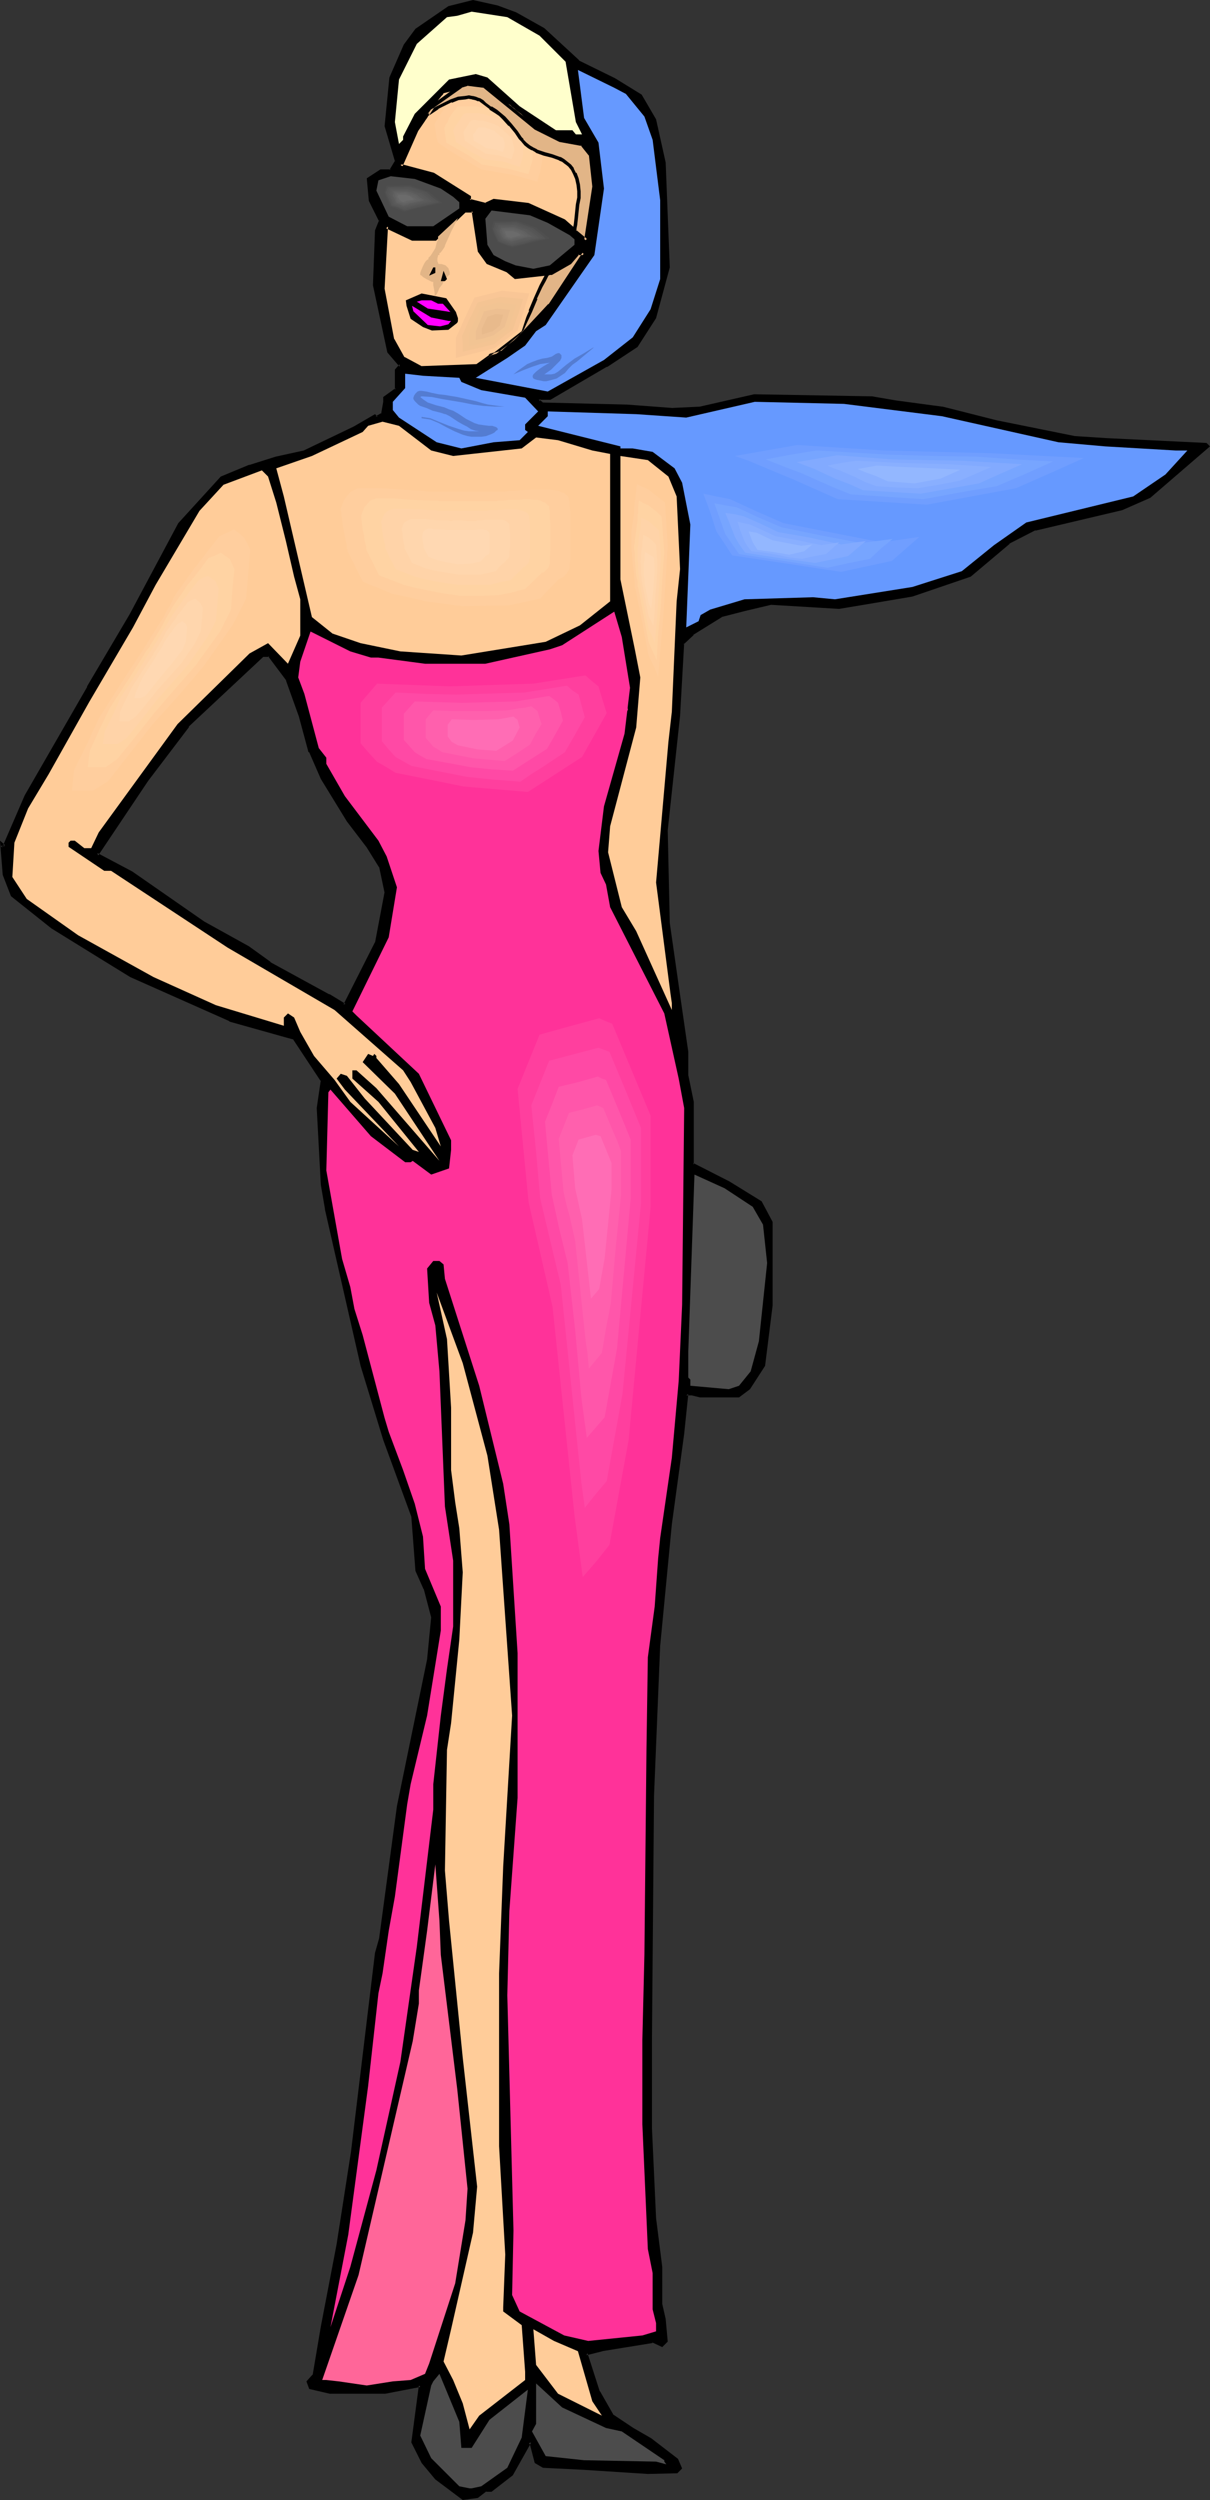
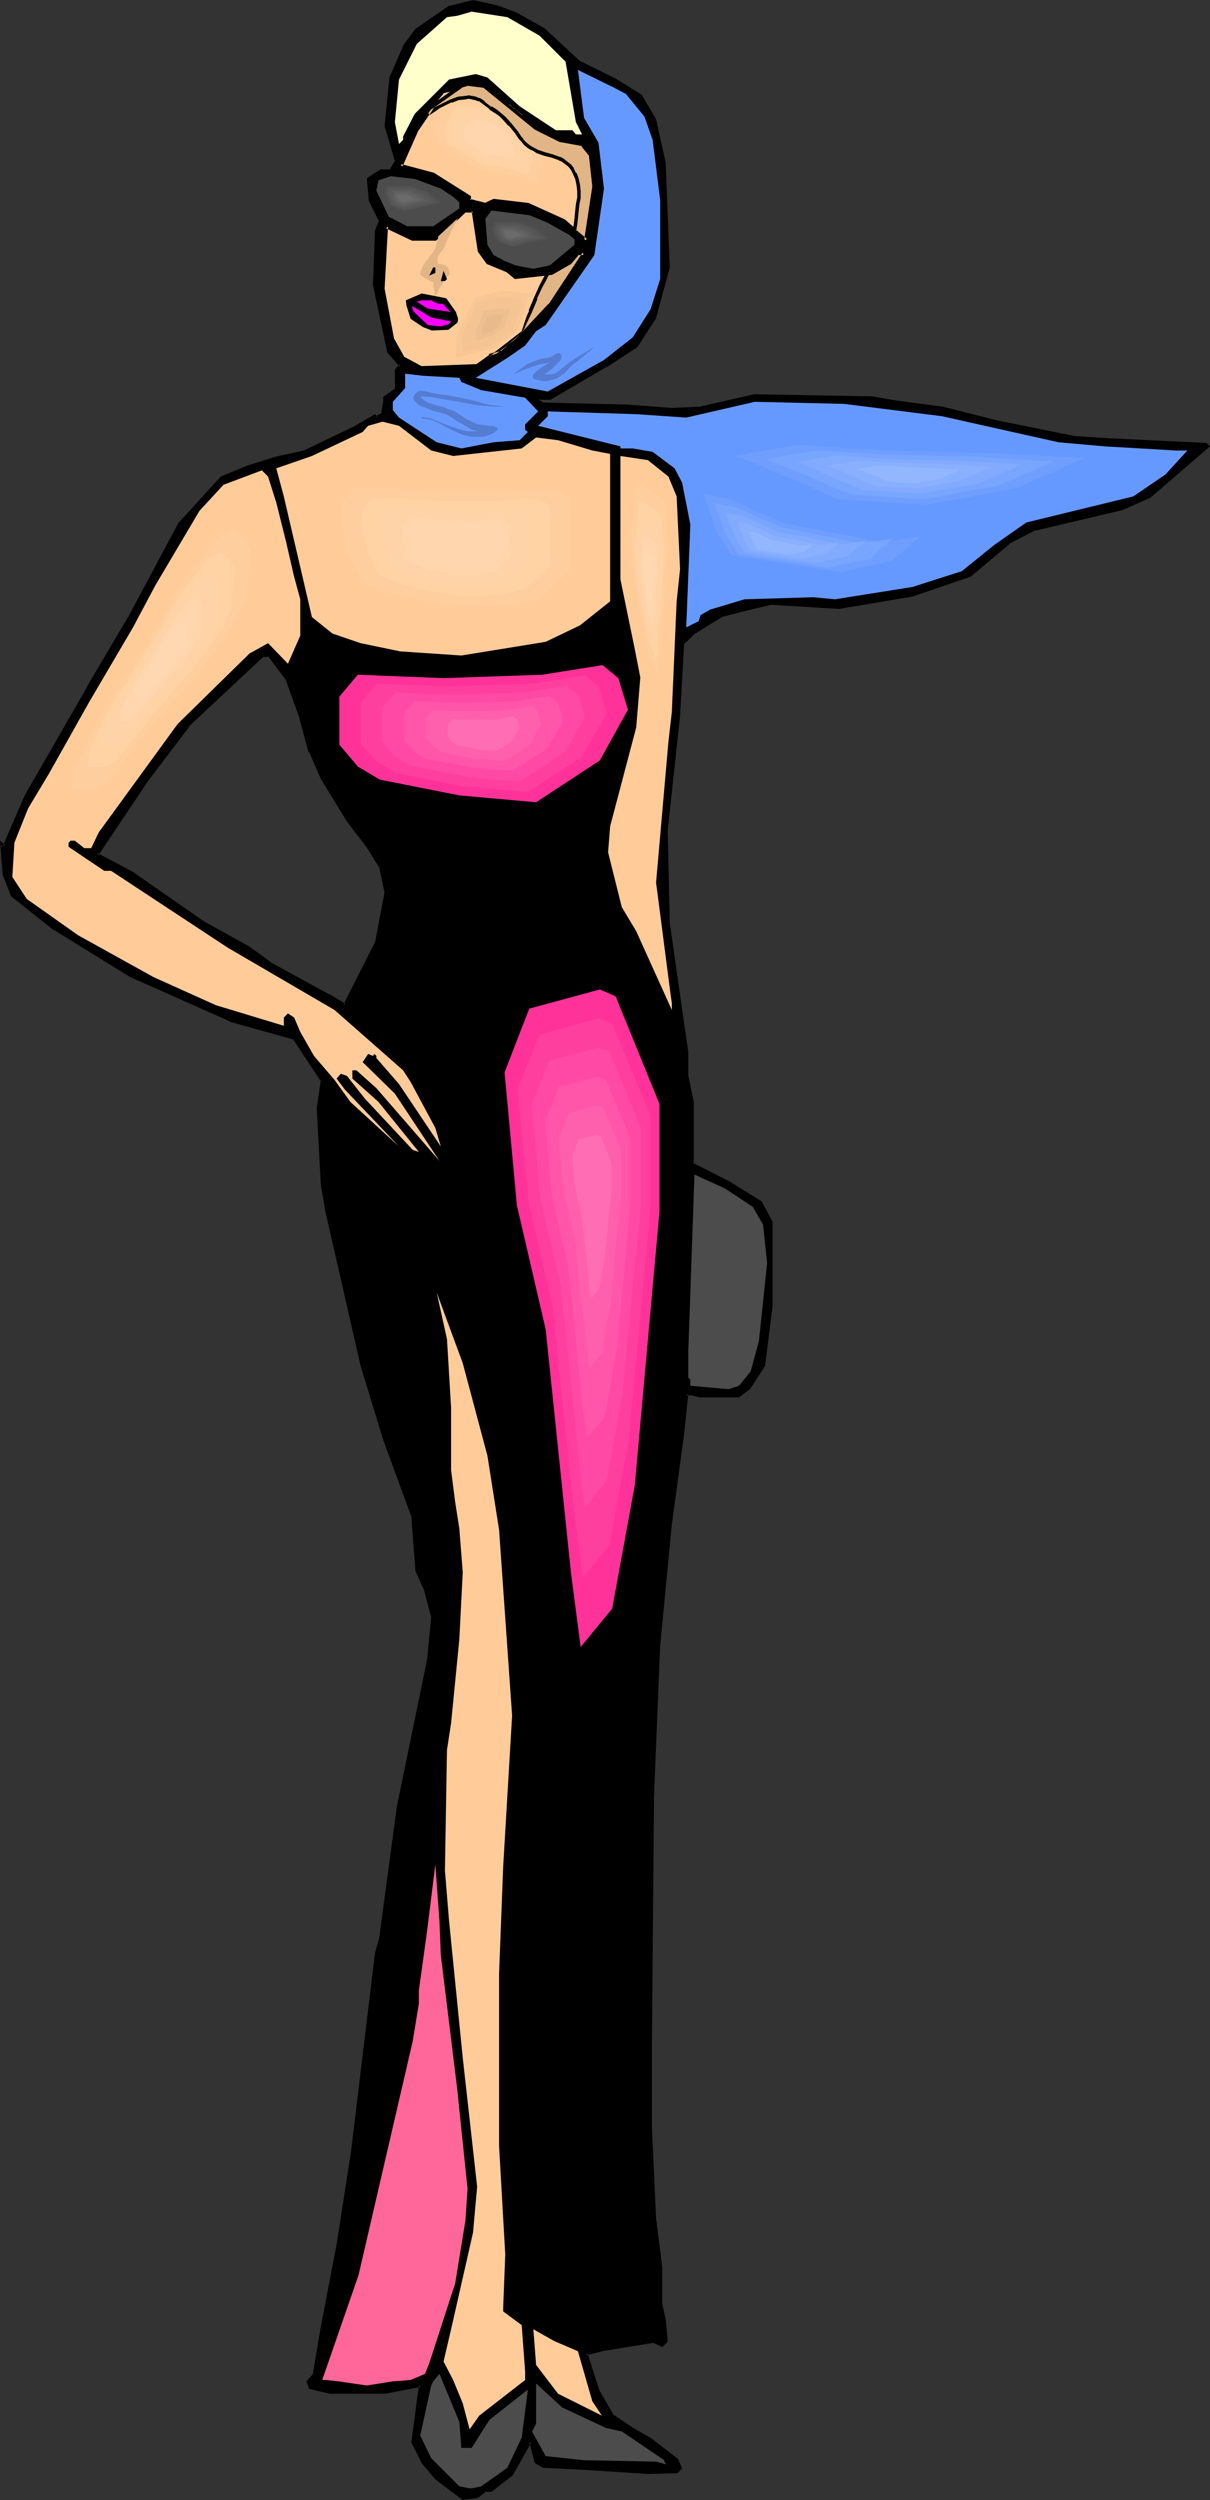
<svg xmlns="http://www.w3.org/2000/svg" xmlns:ns1="http://sodipodi.sourceforge.net/DTD/sodipodi-0.dtd" xmlns:ns2="http://www.inkscape.org/namespaces/inkscape" version="1.0" width="75.451mm" height="155.882mm" id="svg107" ns1:docname="Woman in Dress with Scarf 1.wmf">
  <rect width="100%" height="100%" fill="#333333" stroke="none" />
  <ns1:namedview id="namedview107" pagecolor="#ffffff" bordercolor="#000000" borderopacity="0.25" ns2:showpageshadow="2" ns2:pageopacity="0.0" ns2:pagecheckerboard="0" ns2:deskcolor="#d1d1d1" ns2:document-units="mm" />
  <defs id="defs1">
    <pattern id="WMFhbasepattern" patternUnits="userSpaceOnUse" width="6" height="6" x="0" y="0" />
  </defs>
  <path style="fill:#000000;fill-opacity:1;fill-rule:evenodd;stroke:none" d="m 67.859,160.137 -4.362,-5.656 h -1.777 l -17.611,16.644 -9.533,12.766 -11.794,17.452 8.078,4.363 17.126,11.796 10.502,5.817 5.009,3.717 13.895,7.595 3.878,2.262 7.432,-14.705 2.424,-11.796 -1.454,-6.14 -2.908,-4.686 -4.685,-6.14 -6.14,-10.019 -2.747,-6.302 -2.424,-8.403 z M 121.499,3.232 l 6.624,3.878 8.078,7.433 8.563,4.201 6.14,3.878 3.393,5.656 2.262,10.019 0.969,24.723 -3.231,11.796 -4.362,6.625 -7.109,4.686 -13.249,7.595 h -2.424 l -0.323,0.646 0.808,0.808 19.873,0.485 10.825,0.97 6.786,-0.485 12.764,-2.909 27.467,0.485 5.816,0.97 10.825,1.454 12.764,3.232 18.58,3.717 7.594,0.646 23.266,0.97 0.323,0.485 -13.572,11.796 -6.624,2.909 -20.519,4.686 -6.14,3.232 -9.048,7.756 -13.572,4.686 -11.471,1.778 -5.816,0.97 -6.624,-0.323 -9.533,-0.646 -6.14,1.616 -5.655,1.293 -6.624,4.363 -2.424,2.262 -0.808,17.129 -2.908,26.986 0.485,21.815 2.424,17.129 1.777,13.25 v 5.656 l 1.454,6.14 v 14.866 l 8.563,4.201 7.594,4.686 2.262,4.686 v 19.391 l -1.777,14.22 -3.393,5.333 -2.262,1.778 h -9.048 l -1.939,-0.485 h -1.454 l -0.969,9.534 -0.808,7.11 -1.939,14.22 -2.908,28.44 -1.293,35.55 -0.485,56.88 v 21.492 l 0.969,21.168 1.293,11.473 v 8.888 l 0.969,3.393 0.485,5.171 -0.969,0.97 -2.262,-0.97 -11.956,1.939 -3.716,0.97 2.908,9.049 3.231,5.656 4.847,3.232 4.201,2.424 6.14,4.848 0.808,1.778 -0.808,0.97 h -6.786 l -15.026,-0.97 -9.533,-0.485 -1.777,-0.97 -0.969,-4.201 -0.485,-0.485 -4.201,7.595 -4.847,3.717 h -1.454 l -1.939,1.616 -3.393,0.323 -6.14,-4.686 -3.231,-3.878 -2.424,-4.686 1.777,-13.25 -8.402,1.454 H 77.876 l -4.685,-0.97 -0.485,-1.454 1.293,-1.454 1.939,-11.311 3.878,-19.391 3.231,-21.815 5.655,-46.861 0.969,-3.555 4.362,-31.187 7.109,-34.581 0.969,-10.019 -1.939,-6.625 -1.939,-4.363 -0.969,-12.766 -6.624,-17.937 -5.17,-17.613 -8.563,-36.843 -0.969,-5.656 -0.808,-18.098 0.808,-6.625 -6.624,-10.019 -1.939,-0.323 -13.249,-3.878 -23.266,-10.503 -6.301,-3.717 -12.118,-7.595 -9.533,-7.595 -1.939,-4.686 -0.485,-7.11 0.485,0.485 5.332,-11.958 14.703,-25.531 9.856,-17.129 11.471,-21.33 10.017,-10.827 6.463,-2.909 6.301,-1.939 6.624,-1.454 11.794,-5.656 4.685,-2.747 0.485,0.323 1.454,-0.808 0.485,-2.909 v -0.97 l 2.908,-1.778 V 87.259 L 94.356,86.128 91.609,82.896 88.216,67.222 88.701,54.456 89.67,52.032 87.408,47.185 86.762,42.175 89.67,40.236 h 2.424 l 1.454,-2.424 -2.424,-8.08 0.969,-11.473 3.393,-7.433 2.747,-3.717 7.594,-5.333 5.655,-1.454 5.816,1.454 z" id="path1" />
  <path style="fill:#000000;fill-opacity:1;fill-rule:evenodd;stroke:none" d="m 68.182,159.975 -4.524,-5.817 -2.1,-0.162 -17.611,16.805 h -0.162 l -9.533,12.766 -12.118,17.937 8.563,4.525 v 0 l 17.126,11.796 v 0 l 10.502,5.817 h -0.162 l 5.17,3.717 v 0 l 13.895,7.595 v 0 l 4.201,2.424 7.755,-15.028 2.262,-11.958 -1.293,-6.302 -3.07,-4.848 -4.685,-6.14 -6.14,-10.019 v 0.162 l -2.747,-6.302 v 0 l -2.262,-8.403 -3.07,-8.564 -0.808,0.323 3.07,8.564 2.262,8.403 h 0.162 l 2.747,6.302 v 0 l 6.14,10.019 4.685,6.14 2.908,4.686 v -0.162 l 1.293,6.14 v -0.162 l -2.262,11.958 v -0.162 l -7.432,14.705 0.485,-0.162 -3.716,-2.262 h -0.162 l -13.895,-7.595 h 0.162 l -5.17,-3.717 v 0 l -10.502,-5.817 v 0 L 31.183,205.382 v 0 l -8.24,-4.363 0.162,0.646 11.794,-17.613 9.694,-12.766 h -0.162 l 17.611,-16.482 h -0.323 1.777 l -0.323,-0.162 4.362,5.817 -0.162,-0.162 z" id="path2" />
  <path style="fill:#000000;fill-opacity:1;fill-rule:evenodd;stroke:none" d="m 121.338,3.555 v 0 l 6.463,3.878 V 7.272 l 8.24,7.595 8.563,4.201 h -0.162 l 6.14,3.878 v -0.162 l 3.393,5.656 h -0.162 l 2.262,10.019 v -0.162 l 0.969,24.723 v -0.162 l -3.231,11.958 0.162,-0.162 -4.362,6.625 0.162,-0.162 -7.109,4.686 v 0 l -13.249,7.595 h 0.162 -2.585 l -0.808,0.97 1.293,1.131 20.034,0.646 v 0 l 10.825,0.808 v 0 l 6.786,-0.323 v 0 l 12.764,-2.909 v 0 l 27.467,0.485 v 0 l 5.655,0.97 10.825,1.454 v 0 l 12.925,3.232 v 0 l 18.419,3.717 h 0.162 l 7.594,0.485 23.266,0.97 h -0.323 l 0.485,0.323 v -0.485 l -13.733,11.796 h 0.162 l -6.624,2.747 v 0 l -20.358,4.848 -6.301,3.232 -9.048,7.756 0.162,-0.162 -13.733,4.686 v 0 l -11.471,1.939 -5.816,0.97 h 0.162 l -16.157,-0.97 -6.14,1.454 -5.816,1.454 -6.786,4.363 -2.424,2.424 -0.969,17.29 v 0 l -2.908,26.824 v 0.162 l 0.485,21.815 v 0.162 l 2.424,16.967 1.939,13.412 v -0.162 5.656 l 1.293,6.302 v -0.162 15.028 l 8.886,4.363 h -0.162 l 7.594,4.686 -0.162,-0.162 2.424,4.686 v -0.162 19.391 0 l -1.777,14.22 v -0.162 l -3.393,5.171 h 0.162 l -2.424,1.778 h 0.323 -9.048 v 0 l -1.939,-0.485 h -1.777 l -0.969,9.695 -0.969,7.11 -1.939,14.382 -2.747,28.44 v 0 l -1.454,35.55 -0.485,56.88 v 21.492 l 0.969,21.168 v 0 l 1.454,11.635 v -0.162 9.049 l 0.808,3.393 v 0 l 0.485,5.171 0.162,-0.485 -0.969,0.97 h 0.485 l -2.424,-0.97 -11.956,1.939 h -0.162 l -4.039,1.131 3.07,9.372 3.231,5.817 4.847,3.232 4.201,2.424 6.14,4.848 v -0.162 l 0.808,1.778 v -0.323 l -0.808,0.808 h 0.323 -6.786 l -15.026,-0.97 -9.533,-0.485 h 0.162 l -1.777,-0.97 0.162,0.323 -0.969,-4.363 -0.808,-0.97 -4.524,8.08 v -0.162 l -4.847,3.717 h 0.323 -1.454 l -2.1,1.454 h 0.162 l -3.393,0.485 h 0.323 l -6.14,-4.686 v 0.162 l -3.231,-3.878 h 0.162 l -2.585,-4.686 0.162,0.323 1.777,-13.897 -8.886,1.616 v 0 H 77.876 v 0 l -4.685,-1.131 0.323,0.323 -0.485,-1.293 v 0.323 l 1.293,-1.616 2.1,-11.473 3.716,-19.391 3.393,-21.815 5.655,-46.861 v 0 l 0.969,-3.393 v 0 l 4.201,-31.349 7.109,-34.581 0.969,-10.019 -1.777,-6.787 h -0.162 l -1.939,-4.363 0.162,0.162 -0.969,-12.766 -6.624,-18.098 -5.17,-17.613 -8.563,-36.843 v 0.162 l -0.969,-5.817 v 0.162 l -0.969,-18.098 v 0 l 0.969,-6.625 -6.947,-10.342 -1.939,-0.485 -13.249,-3.717 v 0 L 31.183,229.459 v 0 l -6.301,-3.717 -12.279,-7.595 v 0 l -9.371,-7.433 h 0.162 l -1.939,-4.686 v 0 l -0.485,-6.948 -0.808,0.323 0.969,0.808 5.493,-12.443 14.703,-25.531 v 0 l 10.017,-16.967 v -0.162 l 11.31,-21.33 v 0 l 9.856,-10.827 v 0.162 l 6.463,-2.747 v 0 l 6.301,-1.939 6.624,-1.454 11.794,-5.817 h 0.162 l 4.685,-2.747 -0.646,-0.162 0.808,0.646 1.939,-1.131 0.485,-2.909 v -1.131 l -0.162,0.323 2.908,-1.939 v -4.848 0.162 l 1.131,-1.293 -3.07,-3.555 0.162,0.323 -3.393,-15.674 v 0 l 0.485,-12.766 -0.162,0.162 1.131,-2.585 -2.424,-5.009 v 0.162 l -0.485,-5.171 -0.162,0.485 2.908,-1.939 -0.323,0.162 h 2.747 l 1.454,-2.909 -2.424,-8.241 v 0.162 l 1.131,-11.311 h -0.162 l 3.393,-7.433 v 0 l 2.747,-3.717 v 0.162 l 7.594,-5.333 h -0.162 l 5.655,-1.293 h -0.323 l 5.816,1.293 4.201,1.454 0.323,-0.646 L 117.298,1.293 111.482,0 l -5.816,1.454 -7.755,5.333 -2.747,3.717 -3.393,7.756 -1.131,11.473 2.424,8.241 0.162,-0.323 -1.454,2.424 0.323,-0.162 h -2.424 l -3.231,2.101 0.485,5.333 2.424,4.848 v -0.323 l -0.969,2.424 -0.485,12.927 3.393,15.836 2.908,3.393 v -0.646 l -1.131,1.293 v 4.848 l 0.162,-0.485 -2.908,2.101 v 1.131 0 l -0.485,2.747 0.162,-0.162 -1.454,0.808 0.485,0.162 -0.646,-0.646 -5.009,2.909 v 0 l -11.794,5.656 v 0 l -6.624,1.454 -6.14,1.939 h -0.162 l -6.624,2.747 -10.017,10.988 -11.471,21.492 v 0 L 20.519,161.753 v 0.162 L 5.816,187.446 0.646,199.403 1.293,199.242 0,198.111 l 0.646,8.08 1.939,5.009 9.533,7.595 v 0 l 12.279,7.595 6.301,3.878 v 0 l 23.266,10.342 0.162,0.162 13.249,3.717 1.777,0.485 -0.162,-0.162 6.624,10.019 v -0.323 l -0.969,6.625 0.969,18.098 v 0 l 0.969,5.656 v 0.162 l 8.402,36.843 5.332,17.452 6.624,18.098 v 0 l 0.969,12.766 1.939,4.363 v -0.162 l 1.777,6.787 v -0.162 l -0.969,10.019 -7.109,34.581 -4.201,31.187 v 0 l -0.969,3.393 -5.655,46.861 -3.393,21.815 -3.716,19.391 -1.939,11.473 v -0.162 l -1.454,1.616 0.646,1.778 4.847,1.131 h 13.087 l 8.402,-1.616 -0.485,-0.323 -1.777,13.412 2.424,4.848 3.231,3.878 6.463,4.848 3.554,-0.485 2.1,-1.616 -0.323,0.162 h 1.454 l 5.009,-3.878 4.362,-7.756 -0.646,0.162 0.485,0.485 -0.162,-0.162 1.131,4.363 1.939,1.131 9.694,0.485 15.026,0.97 6.947,-0.162 1.131,-1.131 -0.969,-2.262 -6.301,-4.848 -4.201,-2.424 -4.847,-3.232 0.162,0.162 -3.231,-5.656 v 0.162 l -2.908,-9.049 -0.323,0.485 3.878,-0.97 h -0.162 l 11.956,-1.939 -0.162,-0.162 2.424,1.131 1.293,-1.293 -0.485,-5.333 v 0 l -0.808,-3.555 v 0.162 -8.888 0 l -1.454,-11.473 v 0 l -0.969,-21.168 v -21.492 l 0.485,-56.88 1.454,-35.55 v 0.162 l 2.747,-28.602 1.939,-14.22 0.969,-7.11 0.969,-9.372 -0.485,0.323 h 1.454 -0.162 l 1.939,0.485 h 9.209 l 2.585,-1.939 3.554,-5.494 1.777,-14.22 v -0.162 -19.553 l -2.585,-4.848 -7.594,-4.686 v 0 l -8.563,-4.363 0.162,0.485 v -14.866 l -1.293,-6.302 v 0.162 -5.656 0 l -1.939,-13.412 -2.424,-16.967 v 0 l -0.485,-21.815 v 0 l 2.908,-26.986 v 0 l 0.969,-17.129 -0.162,0.323 2.424,-2.262 h -0.162 l 6.786,-4.201 h -0.162 l 5.655,-1.454 6.14,-1.454 h -0.162 l 16.157,0.97 5.816,-0.97 11.471,-1.939 v 0 l 13.733,-4.686 9.209,-7.756 h -0.162 l 6.301,-3.232 -0.162,0.162 20.519,-4.848 6.624,-2.909 14.056,-12.119 -0.808,-0.808 -23.427,-1.131 -7.594,-0.485 v 0 l -18.419,-3.717 v 0 l -12.764,-3.232 h -0.162 l -10.825,-1.454 -5.655,-0.97 h -0.162 l -27.628,-0.485 -12.764,2.909 h 0.162 l -6.786,0.323 h 0.162 L 147.673,95.339 h -0.162 l -19.873,-0.485 h 0.323 l -0.969,-0.808 0.162,0.485 0.323,-0.485 -0.323,0.162 h 2.585 l 13.249,-7.756 h 0.162 l 7.109,-4.686 4.362,-6.787 3.231,-11.958 -0.969,-24.723 -2.262,-10.18 -3.393,-5.817 -6.301,-3.878 v 0 l -8.563,-4.201 h 0.162 l -8.24,-7.595 -6.624,-3.717 z" id="path3" />
  <path style="fill:#ffffcc;fill-opacity:1;fill-rule:evenodd;stroke:none" d="m 127.154,8.403 6.14,6.14 2.424,14.22 1.454,2.909 h -1.454 l -0.808,-0.97 h -3.878 l -8.563,-5.656 -7.594,-6.787 -2.747,-0.808 -6.301,1.293 -8.078,8.08 -2.747,5.333 v 0.808 l -0.969,0.97 -0.969,-5.171 0.969,-10.019 4.201,-8.403 7.109,-6.302 2.424,-0.323 3.393,-0.97 8.402,1.293 z" id="path4" />
  <path style="fill:#6699ff;fill-opacity:1;fill-rule:evenodd;stroke:none" d="m 147.512,22.138 4.362,5.333 1.939,5.494 1.777,14.22 v 18.583 l -2.262,7.11 -4.201,6.625 -6.786,5.333 -13.249,7.433 -16.965,-3.232 7.432,-4.686 4.201,-2.909 2.585,-3.393 2.262,-1.454 11.471,-16.482 2.262,-15.674 -1.293,-10.827 -3.393,-5.817 -1.454,-11.311 8.563,4.201 z" id="path5" />
  <path style="fill:#4c4c4c;fill-opacity:1;fill-rule:evenodd;stroke:none" d="m 103.888,44.438 2.908,1.939 1.454,1.293 v 1.454 l -6.14,4.201 h -6.14 l -4.362,-2.262 -2.908,-6.14 0.485,-2.424 2.908,-0.97 5.655,0.646 z" id="path6" />
  <path style="fill:#ffcc99;fill-opacity:1;fill-rule:evenodd;stroke:none" d="m 126.346,30.218 -12.441,-9.857 -3.716,-0.646 -1.454,0.646 -6.624,4.686 -3.878,5.656 -3.878,8.403 h 0.646 l 7.109,2.101 8.563,5.171 v 0.808 l 3.716,1.131 1.939,-1.131 8.078,1.131 8.563,3.717 5.17,4.686 1.939,-12.766 -0.969,-7.433 -1.939,-2.585 -5.332,-0.97 z m -13.41,28.925 1.939,2.747 4.685,1.939 1.939,1.454 8.563,-0.97 4.201,-2.424 1.939,-2.262 h 1.454 l -8.078,12.281 -6.624,7.11 -4.362,3.878 -2.747,0.808 -3.393,2.424 -13.41,0.485 -4.039,-2.262 -2.424,-4.201 -2.424,-12.119 0.969,-14.705 6.14,3.07 h 5.332 l 7.109,-6.787 h 1.777 z" id="path7" />
  <path style="fill:#000000;fill-opacity:1;fill-rule:evenodd;stroke:none" d="m 126.508,29.894 v 0 l -12.441,-10.019 -4.039,-0.485 -1.616,0.485 -6.624,4.848 -3.878,5.817 v 0 l -4.039,9.049 h 1.131 -0.162 l 7.109,1.939 h -0.162 l 8.563,5.171 -0.162,-0.323 0.162,1.131 4.201,1.131 1.939,-0.97 h -0.162 l 8.078,0.97 h -0.162 l 8.402,3.717 v 0 l 5.816,5.171 1.939,-13.574 -0.969,-7.756 -2.1,-2.585 -5.332,-0.97 h 0.162 l -5.655,-2.747 -0.485,0.646 5.816,2.909 5.332,0.97 -0.323,-0.162 1.939,2.424 v -0.162 l 0.808,7.433 v 0 l -1.939,12.766 0.808,-0.323 -5.332,-4.686 -8.563,-3.878 -8.24,-0.97 -2.1,0.97 h 0.323 l -3.878,-0.97 0.323,0.323 v -0.97 l -8.725,-5.494 -7.271,-1.939 h -0.646 l 0.485,0.485 3.716,-8.403 v 0 l 3.878,-5.656 -0.162,0.162 6.624,-4.686 h -0.162 l 1.616,-0.485 h -0.323 l 3.878,0.485 -0.162,-0.162 12.279,10.019 z" id="path8" />
  <path style="fill:#000000;fill-opacity:1;fill-rule:evenodd;stroke:none" d="m 112.613,59.304 2.1,2.909 4.685,1.939 v 0 l 1.939,1.616 8.725,-0.97 4.524,-2.585 1.939,-2.262 -0.323,0.162 h 1.454 l -0.323,-0.646 -8.078,12.281 v -0.162 l -6.624,7.11 -4.362,3.878 h 0.162 l -2.747,0.808 -3.393,2.424 h 0.162 l -13.41,0.485 h 0.323 l -4.201,-2.262 0.162,0.162 -2.424,-4.363 v 0.162 L 90.64,68.03 v 0 l 0.808,-14.705 -0.485,0.485 6.14,2.909 h 5.655 l 7.109,-6.787 -0.162,0.162 h 1.777 l -0.323,-0.323 1.454,9.534 0.808,-0.162 -1.616,-9.857 h -2.262 l -7.271,6.787 0.323,-0.162 h -5.332 l 0.162,0.162 -6.624,-3.232 -0.969,15.19 2.262,12.119 2.585,4.363 4.362,2.585 13.572,-0.485 3.393,-2.424 h -0.162 l 2.908,-0.97 4.362,-3.878 6.786,-7.272 8.402,-12.766 h -2.262 l -2.1,2.424 0.162,-0.162 -4.201,2.424 v 0 l -8.402,0.97 h 0.162 l -1.939,-1.454 -4.685,-1.939 0.162,0.162 -1.939,-2.909 0.162,0.323 z" id="path9" />
  <path style="fill:#e2b587;fill-opacity:1;fill-rule:evenodd;stroke:none" d="m 107.927,51.386 -0.808,1.616 -0.808,1.616 -1.454,3.232 v 0.162 l -0.162,0.323 -0.323,0.485 -0.485,0.646 -0.162,0.162 h -0.162 v 0.323 0.162 h -0.323 v 0.162 l -0.162,0.646 v 0.646 l 0.162,0.323 v 0.162 l 0.162,0.162 h 0.646 l 0.485,0.162 0.485,0.162 0.323,0.323 0.323,0.323 0.162,0.485 0.162,0.485 v 0.646 H 105.827 l -0.162,0.162 -0.485,0.485 -0.485,0.646 -0.485,0.97 -0.646,0.808 -0.323,0.808 -0.323,0.646 -0.162,0.162 v 0.162 h -0.162 -0.162 v -0.646 l -0.162,-0.97 -0.162,-0.808 v -0.808 h -0.323 l -0.323,-0.162 -0.969,-0.485 -0.808,-0.485 -0.323,-0.323 -0.323,-0.162 v -0.485 l 0.162,-0.485 0.485,-1.131 0.323,-0.646 0.323,-0.485 0.323,-0.323 0.323,-0.162 V 60.92 60.758 l 0.485,-0.485 0.323,-0.485 0.808,-1.293 0.323,-1.293 0.323,-0.808 v -0.646 z" id="path10" />
  <path style="fill:#4c4c4c;fill-opacity:1;fill-rule:evenodd;stroke:none" d="m 129.093,52.517 5.17,2.909 1.131,0.97 v 1.293 l -5.816,4.848 -3.878,0.808 -4.201,-0.808 -2.424,-0.97 -2.747,-1.454 -1.454,-2.424 -0.485,-6.14 1.454,-1.939 9.048,1.131 z" id="path11" />
  <path style="fill:#000000;fill-opacity:1;fill-rule:evenodd;stroke:none" d="m 102.596,64.313 -1.454,0.646 0.969,-1.939 h 0.485 z" id="path12" />
  <path style="fill:#000000;fill-opacity:1;fill-rule:evenodd;stroke:none" d="m 104.858,66.252 h -0.969 l 0.646,-2.424 0.808,1.939 z" id="path13" />
  <path style="fill:#000000;fill-opacity:1;fill-rule:evenodd;stroke:none" d="m 107.927,74.978 v 0.97 l -2.262,1.778 -3.878,0.162 -2.1,-0.808 -2.908,-1.939 -0.969,-3.07 -0.162,-1.293 3.716,-1.616 5.816,1.131 2.262,3.232 z" id="path14" />
  <path style="fill:#ff00ff;fill-opacity:1;fill-rule:evenodd;stroke:none" d="m 103.242,71.585 h 1.131 l 1.777,1.939 -5.332,-0.808 -2.585,-1.616 1.131,-0.323 h 2.262 z" id="path15" />
  <path style="fill:#ff00ff;fill-opacity:1;fill-rule:evenodd;stroke:none" d="m 106.312,75.625 -0.646,0.808 -1.939,0.485 -2.908,-0.323 -3.393,-3.232 -0.323,-1.293 4.524,2.747 4.039,0.808 z" id="path16" />
  <path style="fill:#6699ff;fill-opacity:1;fill-rule:evenodd;stroke:none" d="m 108.251,89.037 0.485,0.97 4.685,1.939 10.34,1.778 3.07,3.232 -3.07,3.07 v 1.293 l 0.646,0.485 -1.939,1.939 -6.14,0.485 -7.594,1.454 -5.816,-1.454 -8.886,-5.817 -1.454,-1.778 v -1.939 l 2.908,-3.232 v -3.393 l 4.201,0.485 z" id="path17" />
  <path style="fill:#6699ff;fill-opacity:1;fill-rule:evenodd;stroke:none" d="m 221.994,98.086 27.467,6.14 10.987,0.97 16.642,0.97 h 2.747 l -5.17,5.656 -7.594,5.171 -25.205,6.14 -7.594,5.333 -7.594,6.14 -11.633,3.717 -18.257,2.909 -5.17,-0.485 -16.157,0.485 -8.078,2.424 -2.262,1.293 -0.485,1.454 -2.908,1.454 0.969,-24.239 -1.939,-9.857 -1.777,-3.393 -5.17,-3.878 -4.685,-0.808 h -2.908 v -0.485 l -19.388,-4.848 2.262,-2.262 v -1.131 l 20.842,0.646 11.794,0.808 16.157,-3.717 21.004,0.485 z" id="path18" />
  <path style="fill:#ffcc99;fill-opacity:1;fill-rule:evenodd;stroke:none" d="m 101.626,106.165 5.17,1.293 16.157,-1.778 3.393,-2.585 5.17,0.646 8.078,2.424 4.201,0.808 v 34.742 l -7.109,5.656 -8.078,3.878 -19.873,3.232 -14.38,-0.97 -9.371,-1.939 -6.624,-2.262 -4.847,-3.878 -6.624,-28.44 -1.777,-6.625 8.402,-2.909 11.956,-5.656 1.293,-1.454 3.393,-0.97 3.878,0.97 z" id="path19" />
  <path style="fill:#ffcc99;fill-opacity:1;fill-rule:evenodd;stroke:none" d="m 157.529,112.306 1.939,4.686 0.808,17.129 -0.808,7.595 -1.131,26.016 -0.808,7.11 -2.908,33.126 3.393,26.178 0.323,2.262 v 1.616 l -8.402,-18.583 -3.393,-5.656 -3.231,-12.927 0.485,-6.14 6.14,-23.269 0.969,-11.796 -1.293,-6.625 -3.393,-16.482 v -29.086 l 6.463,0.97 z" id="path20" />
  <path style="fill:#ffcc99;fill-opacity:1;fill-rule:evenodd;stroke:none" d="m 65.112,118.446 2.262,9.049 1.939,8.403 1.454,5.332 v 8.564 l -2.908,6.625 -4.685,-4.848 -4.362,2.424 -16.965,16.644 -18.58,25.531 -1.777,3.717 h -1.616 l -2.262,-1.778 h -0.969 l -0.485,0.485 v 0.97 l 8.402,5.656 h 1.616 l 27.467,18.098 25.205,14.705 16.157,14.22 1.777,2.747 5.816,10.827 1.293,4.363 -9.856,-14.705 -5.332,-6.14 v -0.485 l -0.485,-0.485 -0.323,0.485 -1.131,-0.485 -1.293,1.939 7.594,7.433 10.502,15.836 -6.301,-7.272 -8.563,-9.857 -4.685,-4.201 h -0.969 v 1.939 l 6.14,5.494 9.533,11.796 -1.454,-0.485 -11.31,-12.119 -4.201,-5.333 -1.454,-0.485 -0.969,1.131 1.939,2.585 12.764,13.412 -11.471,-10.503 -3.716,-5.171 -4.847,-5.656 -3.231,-5.656 -1.454,-3.393 -1.454,-0.97 -0.969,0.97 v 1.939 L 50.894,236.893 36.191,230.267 18.419,220.41 6.301,211.846 2.908,206.675 l 0.485,-8.08 3.231,-8.08 4.847,-8.08 9.533,-16.967 10.34,-17.613 5.332,-10.019 10.34,-17.452 5.655,-6.14 9.048,-3.393 1.454,1.454 z" id="path21" />
-   <path style="fill:#ff3299;fill-opacity:1;fill-rule:evenodd;stroke:none" d="m 148.481,162.076 -1.293,10.827 -4.847,17.129 -1.293,10.503 0.485,5.171 1.293,2.747 0.969,5.333 12.764,25.047 3.393,15.351 1.293,6.948 -0.485,46.377 -0.808,17.937 -1.616,18.098 -2.747,18.906 -0.485,4.848 -0.808,11.311 -1.616,11.958 -0.323,21.815 -0.485,48.316 -0.485,20.037 v 19.876 l 1.293,29.41 1.131,5.656 v 8.564 l 0.808,3.232 v 1.939 l -3.231,0.97 -12.764,1.293 -5.655,-1.293 -10.502,-5.656 -1.777,-3.878 0.323,-15.19 -1.454,-55.426 0.485,-19.876 1.939,-26.663 v -34.096 l -1.939,-30.379 -1.454,-9.534 -5.655,-23.108 -8.078,-25.208 -0.323,-3.393 -0.969,-0.808 h -1.454 l -1.454,1.778 0.485,8.08 1.454,5.333 0.969,10.827 1.293,31.833 1.939,12.766 v 15.513 l -1.454,10.019 -1.454,10.988 -1.777,16.159 v 5.979 l -3.878,32.318 -3.878,27.147 -5.655,25.531 -6.14,22.784 -4.685,14.22 4.201,-21.815 4.685,-35.065 2.424,-21.815 0.969,-4.686 1.454,-10.019 1.454,-8.08 2.908,-21.815 0.808,-4.686 3.878,-16.159 3.231,-20.037 v -5.656 l -3.716,-8.888 -0.485,-7.595 -1.939,-7.756 -2.747,-7.918 -3.393,-9.049 -0.969,-3.232 -5.17,-19.553 -1.939,-6.14 -0.969,-5.171 -1.939,-6.625 -3.716,-20.845 0.485,-18.421 0.485,-0.646 9.533,10.988 8.078,6.14 h 1.293 l 0.485,-0.323 4.362,3.232 4.201,-1.454 0.485,-4.363 v -2.262 l -7.594,-15.674 -14.703,-13.735 -0.969,-0.97 8.563,-17.452 1.939,-11.796 -2.424,-7.272 -1.939,-3.717 -7.917,-10.503 -4.362,-7.595 v -1.454 l -1.777,-2.262 -3.393,-12.766 -1.454,-3.878 0.485,-3.717 2.424,-7.11 9.371,4.686 4.847,1.454 h 1.777 l 10.987,1.454 h 14.218 l 15.187,-3.393 2.908,-0.97 12.279,-7.918 1.777,5.979 z" id="path22" />
  <path style="fill:#4c4c4c;fill-opacity:1;fill-rule:evenodd;stroke:none" d="m 177.402,284.4 2.424,4.201 0.969,9.049 -1.939,18.421 -1.939,7.11 -2.747,3.393 -2.424,0.808 -9.048,-0.808 v -1.454 l -0.485,-0.485 v -6.14 l 1.454,-41.691 7.109,3.232 z" id="path23" />
  <path style="fill:#ffcc99;fill-opacity:1;fill-rule:evenodd;stroke:none" d="m 114.875,343.058 2.747,17.452 3.07,43.791 -2.1,35.55 -0.969,25.208 v 40.721 l 1.454,25.531 -0.485,12.443 v 0.97 l 4.362,3.232 0.808,10.988 v 1.939 l -10.825,8.403 -2.262,3.232 -1.616,-6.14 -2.262,-5.494 -2.262,-4.363 1.777,-7.595 5.17,-22.784 0.969,-10.827 -3.393,-30.379 -3.231,-32.318 -0.969,-11.796 0.485,-28.44 0.969,-6.302 1.939,-19.714 0.808,-15.836 -0.808,-10.342 -0.969,-6.14 -0.969,-7.595 v -14.705 l -0.969,-16.159 -2.424,-10.988 6.14,16.644 z" id="path24" />
  <path style="fill:#ff6699;fill-opacity:1;fill-rule:evenodd;stroke:none" d="m 103.888,460.696 3.878,31.672 2.424,23.431 -0.485,7.433 -2.424,14.866 -6.14,18.906 -0.969,2.424 -3.393,1.454 -4.201,0.323 -6.14,0.97 -6.624,-0.97 -2.908,-0.323 h -0.969 l 8.563,-24.723 12.764,-55.103 1.454,-8.888 v -3.07 l 1.939,-14.058 1.939,-15.674 0.969,13.25 z" id="path25" />
  <path style="fill:#ffcc99;fill-opacity:1;fill-rule:evenodd;stroke:none" d="m 136.202,554.096 3.393,11.796 2.262,3.393 -10.34,-5.171 -5.17,-6.787 -0.646,-8.403 4.847,2.747 z" id="path26" />
  <path style="fill:#4c4c4c;fill-opacity:1;fill-rule:evenodd;stroke:none" d="m 108.735,576.88 h 2.424 l 4.201,-6.625 9.048,-7.11 -1.454,11.311 -3.393,7.11 -6.14,4.363 -2.262,0.485 h -0.485 l -2.424,-0.485 -6.624,-6.625 -2.585,-5.333 2.585,-11.796 0.485,-0.97 1.454,-1.778 4.685,11.311 z" id="path27" />
  <path style="fill:#4c4c4c;fill-opacity:1;fill-rule:evenodd;stroke:none" d="m 142.826,572.194 3.716,0.808 10.017,6.787 v 0.323 l 0.485,0.646 -2.424,-0.646 -16.965,-0.323 -9.048,-0.97 -3.231,-5.817 0.969,-1.778 v -9.534 l 6.14,5.656 z" id="path28" />
  <path style="fill:#4c4c4c;fill-opacity:1;fill-rule:evenodd;stroke:none" d="m 90.801,43.63 -0.646,1.616 1.454,3.555 3.716,1.293 3.07,-0.646 6.786,-1.616 -3.554,-2.747 -5.009,-1.778 z" id="path29" />
  <path style="fill:#4f4f4f;fill-opacity:1;fill-rule:evenodd;stroke:none" d="m 91.124,43.791 -0.323,0.808 -0.162,0.808 0.646,1.616 0.646,1.616 1.777,0.646 1.616,0.646 2.747,-0.808 6.14,-1.293 -3.07,-2.585 -4.524,-1.616 z" id="path30" />
  <path style="fill:#545454;fill-opacity:1;fill-rule:evenodd;stroke:none" d="m 91.447,44.114 -0.323,0.646 -0.162,0.646 0.646,1.616 0.646,1.454 1.616,0.485 1.454,0.646 2.585,-0.646 5.655,-1.293 -1.616,-1.131 -1.454,-1.293 -4.039,-1.293 z" id="path31" />
  <path style="fill:#565656;fill-opacity:1;fill-rule:evenodd;stroke:none" d="m 91.771,44.276 -0.323,1.293 0.485,1.293 0.485,1.454 1.454,0.485 1.454,0.485 2.262,-0.646 5.009,-0.97 -1.293,-1.131 -1.454,-1.131 -1.777,-0.646 -1.777,-0.485 h -2.262 z" id="path32" />
  <path style="fill:#595959;fill-opacity:1;fill-rule:evenodd;stroke:none" d="m 92.094,44.599 -0.323,1.131 0.485,1.293 0.485,1.131 1.293,0.485 1.293,0.323 1.939,-0.485 2.262,-0.485 2.262,-0.485 -2.424,-1.939 -3.231,-0.97 h -1.939 z" id="path33" />
  <path style="fill:#5b5b5b;fill-opacity:1;fill-rule:evenodd;stroke:none" d="m 92.417,44.922 -0.162,0.97 0.323,0.97 0.485,1.131 2.1,0.646 1.777,-0.323 1.939,-0.485 2.1,-0.485 -1.131,-0.808 -0.485,-0.323 -0.485,-0.485 -1.454,-0.485 -1.293,-0.485 h -1.939 z" id="path34" />
  <path style="fill:#606060;fill-opacity:1;fill-rule:evenodd;stroke:none" d="m 92.74,45.084 v 0.485 l -0.162,0.485 0.808,1.778 0.808,0.323 0.969,0.323 0.323,-0.162 h 0.485 l 0.646,-0.323 1.777,-0.323 1.616,-0.485 -0.808,-0.485 -0.969,-0.808 -1.131,-0.485 -1.293,-0.323 z" id="path35" />
  <path style="fill:#636363;fill-opacity:1;fill-rule:evenodd;stroke:none" d="m 93.225,45.407 -0.162,0.323 v 0.323 l 0.485,1.616 0.808,0.162 0.808,0.323 0.646,-0.162 0.646,-0.162 1.454,-0.323 1.293,-0.323 -1.454,-1.131 -1.131,-0.323 -0.969,-0.485 -1.293,0.162 z" id="path36" />
  <path style="fill:#666666;fill-opacity:1;fill-rule:evenodd;stroke:none" d="m 93.548,45.569 -0.162,0.485 v 0.162 l 0.162,0.646 0.323,0.646 0.485,0.162 0.808,0.162 h 0.485 l 0.485,-0.162 0.485,-0.162 0.646,-0.162 0.969,-0.323 -0.485,-0.323 -0.646,-0.485 -1.616,-0.646 z" id="path37" />
  <path style="fill:#6b6b6b;fill-opacity:1;fill-rule:evenodd;stroke:none" d="m 93.871,45.892 -0.162,0.485 0.485,0.808 0.808,0.485 0.808,-0.323 1.777,-0.323 -0.969,-0.808 -1.293,-0.323 z" id="path38" />
  <path style="fill:#4c4c4c;fill-opacity:1;fill-rule:evenodd;stroke:none" d="m 116.006,52.032 -0.646,1.616 1.616,3.555 3.716,1.454 2.908,-0.808 6.786,-1.454 -3.554,-2.909 -4.847,-1.616 z" id="path39" />
  <path style="fill:#4f4f4f;fill-opacity:1;fill-rule:evenodd;stroke:none" d="m 116.329,52.194 -0.485,1.616 0.646,1.616 0.808,1.616 1.616,0.646 1.777,0.646 1.293,-0.323 1.293,-0.323 3.231,-0.808 3.07,-0.646 -1.616,-1.293 -1.616,-1.293 -2.262,-0.808 -2.262,-0.808 -2.747,0.162 z" id="path40" />
  <path style="fill:#545454;fill-opacity:1;fill-rule:evenodd;stroke:none" d="m 116.652,52.517 -0.162,0.808 -0.323,0.646 0.646,1.454 0.646,1.454 1.616,0.646 1.616,0.485 2.424,-0.485 2.747,-0.808 2.747,-0.485 -1.454,-1.293 -1.454,-1.131 -4.039,-1.454 z" id="path41" />
  <path style="fill:#565656;fill-opacity:1;fill-rule:evenodd;stroke:none" d="m 116.975,52.84 -0.323,1.293 0.485,1.293 0.646,1.293 2.747,1.131 2.262,-0.646 2.585,-0.646 2.424,-0.485 -2.585,-2.101 -1.939,-0.646 -1.777,-0.646 -2.262,0.162 z" id="path42" />
  <path style="fill:#595959;fill-opacity:1;fill-rule:evenodd;stroke:none" d="m 117.46,53.002 -0.162,0.646 -0.323,0.485 0.485,1.293 0.646,1.131 2.424,0.97 1.939,-0.485 4.524,-0.97 -1.131,-0.97 -1.293,-0.97 -3.231,-1.131 h -1.939 z" id="path43" />
  <path style="fill:#5b5b5b;fill-opacity:1;fill-rule:evenodd;stroke:none" d="m 117.783,53.325 -0.162,0.485 -0.162,0.485 0.323,1.131 0.485,0.97 1.131,0.485 1.131,0.323 1.616,-0.485 2.1,-0.323 1.939,-0.485 -0.969,-0.97 -0.646,-0.323 -0.485,-0.485 -1.454,-0.323 -1.454,-0.646 z" id="path44" />
  <path style="fill:#606060;fill-opacity:1;fill-rule:evenodd;stroke:none" d="m 118.106,53.648 -0.323,0.808 0.323,0.97 0.485,0.808 0.808,0.323 1.131,0.323 1.454,-0.323 1.616,-0.485 1.777,-0.323 -0.969,-0.646 -0.808,-0.646 -1.293,-0.485 -1.293,-0.485 z" id="path45" />
  <path style="fill:#636363;fill-opacity:1;fill-rule:evenodd;stroke:none" d="m 118.429,53.81 -0.162,0.485 v 0.323 l 0.162,0.646 0.485,0.808 1.616,0.485 0.485,-0.162 0.646,-0.162 1.454,-0.162 1.293,-0.485 -0.646,-0.485 -0.808,-0.646 -1.939,-0.646 h -1.293 z" id="path46" />
  <path style="fill:#666666;fill-opacity:1;fill-rule:evenodd;stroke:none" d="m 118.914,54.133 -0.323,0.323 v 0.323 l 0.323,0.485 0.162,0.646 0.646,0.323 h 0.323 l 0.323,0.162 0.485,-0.162 0.485,-0.162 2.262,-0.485 -0.646,-0.485 -0.646,-0.485 -1.454,-0.485 z" id="path47" />
  <path style="fill:#6b6b6b;fill-opacity:1;fill-rule:evenodd;stroke:none" d="m 119.076,54.456 v 0.323 l 0.323,0.97 0.969,0.323 0.646,-0.162 1.777,-0.485 -0.969,-0.646 -1.131,-0.323 z" id="path48" />
  <path style="fill:#ff3299;fill-opacity:1;fill-rule:evenodd;stroke:none" d="m 141.372,233.176 3.716,1.616 10.34,25.37 v 25.37 l -5.816,64.475 -5.332,29.086 -7.432,9.049 -2.262,-17.29 -5.978,-57.526 -6.786,-29.248 -2.908,-31.349 5.816,-15.028 z" id="path49" />
  <path style="fill:#ff3f9e;fill-opacity:1;fill-rule:evenodd;stroke:none" d="m 141.21,239.963 1.454,0.646 1.616,0.646 4.524,10.827 4.524,10.827 v 21.653 l -2.585,27.309 -2.585,27.47 -4.524,24.723 -3.07,3.878 -3.231,3.717 -0.969,-7.272 -0.969,-7.272 -5.17,-49.124 -5.655,-24.723 -1.293,-13.25 -1.293,-13.412 5.17,-12.766 6.947,-1.939 z" id="path50" />
  <path style="fill:#ff49a5;fill-opacity:1;fill-rule:evenodd;stroke:none" d="m 141.049,246.911 1.293,0.485 1.293,0.485 3.716,8.888 3.716,9.049 v 17.775 l -4.362,44.922 -3.716,20.522 -2.585,3.07 -2.585,3.232 -0.808,-5.979 -0.646,-6.14 -4.201,-40.398 -2.424,-10.18 -2.424,-10.18 -0.969,-10.988 -1.131,-10.988 4.201,-10.503 z" id="path51" />
  <path style="fill:#ff56aa;fill-opacity:1;fill-rule:evenodd;stroke:none" d="m 140.887,253.698 0.969,0.485 0.969,0.323 2.908,6.948 1.454,3.555 1.454,3.555 v 13.897 l -1.616,17.775 -1.616,17.613 -1.454,8.08 -1.454,8.08 -2.1,2.424 -2.1,2.424 -0.646,-4.686 -0.646,-4.848 -1.454,-15.836 -1.777,-15.836 -1.939,-7.918 -1.777,-8.08 -0.808,-8.564 -0.808,-8.726 1.616,-4.04 1.616,-4.201 4.685,-1.131 z" id="path52" />
  <path style="fill:#ff60ad;fill-opacity:1;fill-rule:evenodd;stroke:none" d="m 140.726,260.485 1.454,0.646 2.1,5.009 1.131,2.585 0.969,2.585 v 10.18 l -1.293,12.766 -1.131,12.927 -1.131,5.817 -0.969,5.817 -3.07,3.717 -0.323,-3.555 -0.485,-3.393 -2.424,-23.108 -1.293,-5.817 -0.808,-2.909 -0.646,-2.909 -1.131,-12.443 2.424,-6.14 3.231,-0.808 z" id="path53" />
  <path style="fill:#ff6db5;fill-opacity:1;fill-rule:evenodd;stroke:none" d="m 140.403,267.433 1.131,0.323 2.585,6.302 v 6.302 l -1.616,16.159 -1.293,7.272 -1.939,2.262 -0.485,-4.363 -1.616,-14.382 -1.616,-7.272 -0.646,-7.756 1.454,-3.717 z" id="path54" />
  <path style="fill:#ff3299;fill-opacity:1;fill-rule:evenodd;stroke:none" d="m 84.338,180.659 5.17,3.07 18.742,3.717 18.096,1.616 15.026,-9.857 6.624,-11.958 -2.262,-7.433 -3.716,-3.07 -14.218,2.262 -23.266,0.808 -20.196,-0.808 -4.362,5.171 v 11.311 z" id="path55" />
  <path style="fill:#ff3f9e;fill-opacity:1;fill-rule:evenodd;stroke:none" d="m 88.862,179.528 2.262,1.293 2.1,1.293 8.078,1.616 7.917,1.616 15.187,1.293 12.764,-8.241 2.908,-5.171 2.908,-5.171 -0.969,-3.07 -0.969,-3.232 -1.616,-1.293 -1.454,-1.293 -6.14,0.97 -6.14,0.97 -9.856,0.323 -9.856,0.323 -8.563,-0.323 -4.362,-0.162 -4.201,-0.162 -1.939,2.262 -1.939,2.262 v 9.534 l 1.939,2.262 z" id="path56" />
  <path style="fill:#ff49a5;fill-opacity:1;fill-rule:evenodd;stroke:none" d="m 93.225,178.397 3.716,2.101 13.087,2.585 6.301,0.646 6.301,0.485 2.585,-1.778 2.585,-1.616 5.332,-3.555 2.424,-4.201 2.262,-4.04 -1.454,-5.333 -1.454,-0.97 -1.293,-1.131 -10.017,1.616 -16.157,0.485 -7.109,-0.162 -3.554,-0.162 -3.554,-0.162 -1.616,1.778 -1.616,1.778 V 174.68 l 1.616,1.939 z" id="path57" />
  <path style="fill:#ff56aa;fill-opacity:1;fill-rule:evenodd;stroke:none" d="m 97.749,177.265 1.293,0.808 1.454,0.808 5.332,0.97 5.17,0.97 4.847,0.485 5.009,0.323 4.039,-2.585 4.039,-2.585 1.939,-3.393 1.777,-3.232 -0.485,-2.101 -0.646,-2.101 -0.969,-0.808 -1.131,-0.808 -7.917,1.293 -6.301,0.162 -6.301,0.162 -5.655,-0.162 -5.493,-0.162 -2.585,2.909 v 6.14 l 1.293,1.454 z" id="path58" />
  <path style="fill:#ff60ad;fill-opacity:1;fill-rule:evenodd;stroke:none" d="m 102.111,175.973 1.131,0.646 0.969,0.646 7.432,1.454 3.716,0.323 3.554,0.323 3.07,-1.939 2.908,-1.939 1.293,-2.424 1.454,-2.424 -0.485,-1.454 -0.485,-1.616 -1.454,-1.131 -1.454,0.323 -1.454,0.162 -2.747,0.485 -4.685,0.162 h -4.685 -4.039 l -4.039,-0.162 -1.777,2.101 v 4.363 l 0.969,1.131 z" id="path59" />
  <path style="fill:#ff6db5;fill-opacity:1;fill-rule:evenodd;stroke:none" d="m 106.473,174.842 1.454,0.808 4.685,0.97 4.362,0.323 3.878,-2.424 1.616,-3.07 -0.485,-1.778 -0.969,-0.808 -3.554,0.646 -5.816,0.162 -5.17,-0.162 -0.969,1.293 v 2.747 z" id="path60" />
  <path style="fill:#6699ff;fill-opacity:1;fill-rule:evenodd;stroke:none" d="m 173.362,109.559 -7.432,-3.07 17.288,-2.909 24.074,1.616 29.89,0.646 25.528,1.616 -18.903,8.08 -24.558,4.525 -24.881,-1.454 -11.956,-5.333 z" id="path61" />
  <path style="fill:#709eff;fill-opacity:1;fill-rule:evenodd;stroke:none" d="m 179.502,109.882 -3.07,-1.293 -3.231,-1.131 14.703,-2.585 10.179,0.646 10.179,0.646 12.764,0.323 12.602,0.323 21.812,1.131 -7.917,3.555 -8.078,3.555 -10.502,1.939 -10.502,1.939 -5.332,-0.323 -5.17,-0.323 -10.502,-0.646 -10.179,-4.525 z" id="path62" />
  <path style="fill:#77a5ff;fill-opacity:1;fill-rule:evenodd;stroke:none" d="m 185.803,110.367 -5.332,-2.101 5.978,-1.131 5.978,-0.97 8.563,0.485 8.24,0.485 10.663,0.323 10.34,0.162 9.048,0.646 8.886,0.485 -6.463,2.909 -6.786,2.909 -8.563,1.454 -8.725,1.616 -17.126,-1.131 -4.362,-1.778 -4.039,-1.778 -3.231,-1.454 z" id="path63" />
  <path style="fill:#82aaff;fill-opacity:1;fill-rule:evenodd;stroke:none" d="m 191.943,110.528 -4.201,-1.616 9.533,-1.616 13.087,0.97 8.24,0.162 8.24,0.162 14.056,0.808 -5.17,2.262 -5.009,2.262 -13.733,2.424 -13.572,-0.808 -3.231,-1.454 -3.393,-1.293 -2.424,-1.131 z" id="path64" />
  <path style="fill:#89afff;fill-opacity:1;fill-rule:evenodd;stroke:none" d="m 197.921,110.852 -1.454,-0.485 -1.454,-0.646 3.393,-0.646 3.393,-0.485 9.694,0.485 5.978,0.162 5.978,0.162 5.17,0.323 5.009,0.323 -3.716,1.616 -3.716,1.616 -5.009,0.97 -4.847,0.808 -5.009,-0.162 -4.847,-0.323 -2.585,-0.97 -2.262,-1.131 z" id="path65" />
  <path style="fill:#93b7ff;fill-opacity:1;fill-rule:evenodd;stroke:none" d="m 204.06,111.336 -1.939,-0.808 4.524,-0.808 5.816,0.323 7.594,0.323 6.301,0.323 -4.685,2.101 -6.14,1.131 -6.301,-0.485 -2.908,-1.293 z" id="path66" />
  <path style="fill:#6699ff;fill-opacity:1;fill-rule:evenodd;stroke:none" d="m 163.022,114.245 7.432,1.293 15.026,6.787 26.982,5.333 10.502,-1.616 -7.594,6.787 -14.218,3.07 -15.026,-2.424 -14.864,-2.101 -4.524,-6.787 z" id="path67" />
  <path style="fill:#709eff;fill-opacity:1;fill-rule:evenodd;stroke:none" d="m 165.769,116.346 3.07,0.646 3.231,0.646 6.301,2.909 6.301,2.747 23.104,4.525 8.886,-1.293 -6.463,5.656 -11.956,2.585 -6.463,-0.97 -6.301,-0.97 -12.925,-1.939 -1.777,-2.747 -1.939,-2.909 -1.454,-4.525 z" id="path68" />
  <path style="fill:#77a5ff;fill-opacity:1;fill-rule:evenodd;stroke:none" d="m 168.354,118.608 2.585,0.485 2.747,0.485 5.17,2.424 5.332,2.262 9.371,1.939 9.371,1.778 3.716,-0.485 3.716,-0.485 -2.747,2.262 -2.585,2.424 -4.847,0.97 -5.17,1.131 -10.34,-1.616 -5.332,-0.808 -5.17,-0.808 -3.231,-4.686 z" id="path69" />
  <path style="fill:#82aaff;fill-opacity:1;fill-rule:evenodd;stroke:none" d="m 170.939,120.87 2.262,0.323 2.1,0.485 4.039,1.778 4.039,1.939 7.432,1.293 7.432,1.616 5.816,-0.808 -4.201,3.555 -3.878,0.808 -3.878,0.808 -8.24,-1.131 -4.201,-0.646 -4.039,-0.646 -1.293,-1.778 -1.131,-1.939 -1.131,-2.909 z" id="path70" />
  <path style="fill:#89afff;fill-opacity:1;fill-rule:evenodd;stroke:none" d="m 173.847,122.971 2.908,0.646 2.908,1.293 3.07,1.454 5.332,0.97 5.493,1.131 4.201,-0.646 -1.454,1.293 -1.616,1.454 -2.747,0.485 -2.908,0.646 -2.908,-0.323 -3.07,-0.646 -2.908,-0.485 -3.07,-0.323 -0.969,-1.293 -0.485,-0.808 -0.323,-0.646 -0.808,-2.101 z" id="path71" />
  <path style="fill:#93b7ff;fill-opacity:1;fill-rule:evenodd;stroke:none" d="m 176.432,125.233 1.939,0.323 3.716,1.778 6.786,1.293 2.585,-0.323 -1.939,1.616 -3.554,0.808 -3.716,-0.646 -3.716,-0.485 -1.131,-1.778 z" id="path72" />
  <path style="fill:#547cd1;fill-opacity:1;fill-rule:evenodd;stroke:none" d="m 118.914,95.824 h -2.424 l -2.585,-0.162 -2.424,-0.323 -2.424,-0.485 -4.847,-0.808 -2.424,-0.485 -2.424,-0.162 -0.323,0.162 0.808,0.646 0.969,0.646 0.969,0.323 0.969,0.323 1.939,0.485 1.131,0.485 0.969,0.323 1.131,0.646 0.969,0.646 0.969,0.646 0.969,0.485 0.969,0.485 0.969,0.323 1.131,0.162 1.293,0.162 h 0.808 l 0.485,0.162 0.485,0.162 0.323,0.323 v 0.323 l -0.323,0.162 -0.485,0.485 -0.646,0.323 -1.293,0.485 -1.131,0.162 h -1.131 -1.131 l -0.969,-0.162 -1.131,-0.323 -1.939,-0.808 -1.939,-0.97 -1.777,-0.97 -1.939,-0.808 -0.969,-0.162 -1.131,-0.162 v -0.323 l 1.131,0.162 0.969,0.162 1.939,0.808 2.424,0.97 2.424,0.808 1.131,0.323 1.131,0.162 h 1.293 1.131 l -0.969,-0.162 -0.969,-0.323 -0.969,-0.646 -0.969,-0.485 -1.131,-0.646 -0.969,-0.646 -0.969,-0.646 -0.969,-0.485 h -0.162 l -0.485,-0.162 -0.485,-0.162 -0.646,-0.162 -1.293,-0.323 -1.454,-0.646 -1.454,-0.485 -0.485,-0.323 -0.485,-0.485 -0.323,-0.323 -0.323,-0.485 v -0.323 l 0.162,-0.485 0.323,-0.485 0.485,-0.485 0.485,-0.162 h 0.485 l 1.131,0.162 1.293,0.323 0.808,0.162 0.808,0.162 1.454,0.162 2.908,0.485 2.908,0.646 1.454,0.323 1.616,0.485 1.293,0.323 2.424,0.323 z" id="path73" />
  <path style="fill:#547cd1;fill-opacity:1;fill-rule:evenodd;stroke:none" d="m 121.014,88.229 0.969,-0.808 1.131,-0.808 1.131,-0.808 1.131,-0.485 1.293,-0.485 1.131,-0.323 1.131,-0.162 1.131,-0.323 0.485,-0.323 0.485,-0.323 0.485,-0.162 h 0.323 l 0.162,0.162 0.162,0.162 0.162,0.162 v 0.323 0.323 l -0.323,0.646 -0.646,0.646 -0.646,0.646 -0.808,0.808 -1.616,1.131 h 0.808 0.808 l 0.808,-0.162 0.808,-0.485 1.939,-1.616 1.939,-1.454 2.262,-1.293 2.1,-1.293 h 0.162 l -1.939,1.616 -1.939,1.616 -1.131,0.808 -0.969,0.97 -0.808,0.97 -0.969,0.646 -0.969,0.646 -1.131,0.323 -1.293,0.323 h -0.646 l -0.808,-0.162 -0.808,-0.162 -0.485,-0.162 -0.323,-0.162 -0.162,-0.323 v -0.323 l 0.162,-0.323 0.323,-0.323 0.323,-0.323 0.808,-0.646 0.969,-0.646 0.808,-0.485 0.323,-0.162 0.323,-0.162 -2.262,0.323 -1.939,0.646 -2.1,0.808 -1.131,0.485 z" id="path74" />
  <path style="fill:#ffcc99;fill-opacity:1;fill-rule:evenodd;stroke:none" d="M 76.583,115.861 75.614,118.285 v 0.323 l 0.162,0.808 v 0.646 l 0.162,0.97 0.323,1.939 0.323,2.101 0.323,1.939 0.162,0.808 0.162,0.808 0.162,0.646 v 0.646 l 0.162,0.162 v 0.162 l 4.039,8.241 8.078,3.393 9.209,2.101 10.179,1.454 12.764,-0.162 9.048,-2.101 5.493,-5.494 v 0 l 0.323,-0.162 0.485,-0.323 0.485,-0.323 0.485,-0.485 0.323,-0.485 0.323,-0.646 0.162,-0.646 0.162,-0.485 v -0.485 -1.293 l 0.162,-1.454 v -1.616 -5.494 -2.101 -2.585 l -0.162,-1.293 -0.162,-0.97 -0.162,-0.97 v -0.323 l -0.162,-0.162 -0.162,-0.485 -0.485,-0.485 -0.485,-0.323 -0.646,-0.323 -0.969,-0.323 -0.969,-0.323 h -1.293 l -1.454,-0.162 h -1.616 l -1.777,0.162 -3.554,0.162 h -1.616 l -1.454,0.162 -1.293,0.162 h -0.485 -0.485 -0.323 -0.485 -4.362 -3.554 -3.231 -1.939 -0.969 -0.808 -0.485 -1.616 -0.969 l -1.131,-0.162 h -1.454 l -3.07,-0.162 -2.908,-0.162 -2.908,-0.323 h -2.585 l -1.293,-0.162 h -1.131 l -1.131,-0.162 h -1.777 l -0.808,0.162 -0.485,0.162 h -0.485 l -0.808,0.323 -0.808,0.485 -0.485,0.485 -0.485,0.485 -0.485,0.485 -0.162,0.485 -0.162,0.162 z" id="path75" />
  <path style="fill:#ffce9e;fill-opacity:1;fill-rule:evenodd;stroke:none" d="m 81.107,117.8 -0.808,2.101 v 0.323 l 0.162,0.485 v 0.808 l 0.162,0.646 0.162,1.616 0.323,1.778 0.323,1.616 0.162,0.808 0.162,0.646 v 0.646 l 0.162,0.323 v 0.323 0 l 3.554,7.11 1.777,0.808 1.777,0.646 3.393,1.454 3.878,0.808 4.039,0.97 8.563,1.131 10.825,-0.162 3.878,-0.808 3.716,-0.808 2.262,-2.424 2.262,-2.262 h 0.162 l 0.323,-0.162 0.323,-0.162 0.323,-0.323 0.485,-0.485 0.323,-0.485 0.323,-0.485 0.162,-0.485 v -0.808 l 0.162,-1.131 v -1.293 -1.293 -4.686 -1.778 -2.262 l -0.162,-1.131 v -0.97 l -0.162,-0.646 -0.162,-0.646 -0.162,-0.323 -0.323,-0.162 -0.485,-0.485 -0.646,-0.162 -0.646,-0.323 -0.969,-0.162 -1.131,-0.162 h -1.131 -1.454 -1.454 l -2.908,0.162 -1.454,0.162 h -1.293 l -0.969,0.162 h -0.808 -0.808 -3.716 -3.07 -2.585 -1.616 -0.969 -1.131 -0.485 -1.616 -0.969 l -1.293,-0.162 -5.17,-0.323 -2.424,-0.162 -2.262,-0.162 h -1.939 -2.424 -0.646 -0.485 l -0.485,0.162 -0.646,0.323 -0.646,0.323 -0.485,0.485 -0.646,0.808 -0.323,0.323 v 0.162 z" id="path76" />
  <path style="fill:#ffd3a3;fill-opacity:1;fill-rule:evenodd;stroke:none" d="m 85.793,119.739 -0.323,0.808 -0.323,0.97 v 0.323 0.323 l 0.162,1.131 0.162,1.454 0.323,1.454 0.162,1.293 0.323,1.131 v 0.485 0.323 l 0.162,0.323 v 0 l 2.908,5.817 2.908,1.131 2.908,1.131 3.231,0.808 3.231,0.646 1.616,0.323 1.777,0.323 3.554,0.485 h 4.524 l 4.362,-0.162 3.231,-0.646 3.07,-0.808 3.878,-3.717 v -0.162 h 0.323 l 0.323,-0.162 0.323,-0.323 0.646,-0.646 0.162,-0.485 0.162,-0.485 v -0.646 -0.808 l 0.162,-2.262 v -3.717 -1.454 l -0.162,-1.939 v -0.808 -0.808 l -0.162,-0.646 v -0.485 l -0.323,-0.162 -0.323,-0.323 -0.323,-0.323 -0.485,-0.162 -0.646,-0.323 -0.646,-0.162 h -0.969 l -0.969,-0.162 h -1.131 l -1.293,0.162 h -2.424 l -1.131,0.162 h -1.131 l -0.808,0.162 h -0.646 -8.402 -2.585 -0.323 -1.131 l -0.646,-0.162 h -0.808 -0.969 l -4.362,-0.162 -1.939,-0.162 -1.939,-0.162 h -1.616 -1.939 -0.646 -0.323 l -0.323,0.162 -0.646,0.162 -0.485,0.323 -0.646,0.808 -0.323,0.323 -0.162,0.162 z" id="path77" />
  <path style="fill:#ffd3a8;fill-opacity:1;fill-rule:evenodd;stroke:none" d="m 90.316,121.678 -0.485,1.293 v 0.323 l 0.162,0.323 v 0.808 l 0.323,2.262 0.323,1.131 0.162,0.808 v 0.485 0.162 l 0.162,0.162 v 0.162 l 2.262,4.525 4.524,1.778 2.585,0.646 2.424,0.485 2.908,0.485 2.585,0.323 h 3.554 3.554 l 2.424,-0.646 2.585,-0.485 2.908,-2.909 v -0.162 h 0.323 l 0.323,-0.323 0.646,-0.646 0.162,-0.323 v -0.485 l 0.162,-0.485 v -0.646 -1.616 -3.07 -1.131 -1.454 l -0.162,-1.293 v -0.485 l -0.162,-0.323 -0.323,-0.485 -0.323,-0.162 -0.323,-0.162 -0.485,-0.162 -0.646,-0.162 -0.646,-0.162 h -0.808 -1.939 l -1.939,0.162 h -0.969 -0.808 l -0.646,0.162 h -0.485 -0.485 -2.262 -1.939 -1.939 -0.969 -0.646 -1.454 -0.485 -0.646 l -0.808,-0.162 h -1.616 l -1.777,-0.162 h -1.454 l -1.454,-0.162 H 94.84 93.871 92.902 l -0.646,0.162 -0.485,0.162 -0.323,0.162 -0.646,0.485 -0.323,0.485 v 0.162 z" id="path78" />
  <path style="fill:#ffd6ad;fill-opacity:1;fill-rule:evenodd;stroke:none" d="m 95.002,123.617 -0.162,0.485 -0.162,0.485 v 0.323 l 0.162,0.646 0.162,1.616 0.162,0.808 0.162,0.646 v 0.485 0.162 0 l 0.969,1.778 0.808,1.616 3.231,1.293 1.939,0.485 1.777,0.323 1.939,0.323 2.1,0.323 h 2.585 2.585 l 3.554,-0.808 0.969,-1.131 1.293,-1.131 0.162,-0.162 0.162,-0.323 0.485,-0.323 0.162,-0.485 v -0.323 -0.485 l 0.162,-1.293 v -2.101 -0.97 l -0.162,-1.939 v -0.323 l -0.162,-0.323 -0.162,-0.162 -0.485,-0.323 -0.323,-0.162 -0.485,-0.162 h -0.646 -0.485 -2.747 l -1.293,0.162 h -0.485 -0.323 l -0.323,0.162 h -1.777 l -1.454,-0.162 h -1.293 -0.808 l -0.323,0.162 h -0.323 l -0.485,-0.162 h -1.293 -0.485 l -2.424,-0.162 -1.131,-0.162 h -1.131 -0.969 -0.808 -0.485 l -0.485,0.162 -0.646,0.323 -0.485,0.323 -0.162,0.323 z" id="path79" />
-   <path style="fill:#ffd8b2;fill-opacity:1;fill-rule:evenodd;stroke:none" d="m 99.687,125.556 -0.162,0.646 v 0.162 0.485 l 0.162,0.97 0.162,0.808 v 0.323 0.162 l 1.131,2.101 2.1,0.808 2.1,0.485 2.747,0.485 3.07,-0.162 2.262,-0.485 1.293,-1.454 h 0.162 l 0.323,-0.162 0.162,-0.162 0.162,-0.485 v -2.585 -1.778 l -0.162,-0.323 -0.162,-0.162 -0.323,-0.323 h -0.485 l -0.646,-0.162 -1.777,0.162 h -0.646 -0.323 -0.323 -2.908 -0.969 -0.323 -0.485 -0.646 l -1.454,-0.162 h -1.454 l -0.485,-0.162 h -0.969 l -0.323,0.162 -0.323,0.162 -0.323,0.323 -0.162,0.162 z" id="path80" />
  <path style="fill:#ffcc99;fill-opacity:1;fill-rule:evenodd;stroke:none" d="m 61.234,121.678 1.454,3.232 -1.131,13.574 -3.716,7.433 -8.402,11.635 -13.733,15.836 -12.441,15.674 -4.039,2.585 h -5.978 l 0.808,-5.656 6.624,-14.22 12.602,-19.876 h 0.162 l 0.162,-0.323 0.323,-0.485 0.323,-0.485 0.323,-0.646 0.485,-0.808 1.131,-1.778 2.424,-4.04 0.969,-1.778 0.485,-0.808 0.485,-0.808 0.323,-0.646 0.485,-0.97 1.131,-1.778 2.908,-3.878 1.293,-1.778 0.485,-0.808 0.646,-0.646 0.323,-0.646 0.323,-0.323 0.323,-0.323 v -0.162 0 l 5.332,-6.625 4.039,-1.939 z" id="path81" />
  <path style="fill:#ffce9e;fill-opacity:1;fill-rule:evenodd;stroke:none" d="m 57.518,126.687 0.808,1.454 0.646,1.454 -0.485,5.656 -0.485,5.817 -1.616,3.232 -1.616,3.07 -6.947,9.857 -5.816,6.787 -5.978,6.625 -5.332,6.787 -5.17,6.625 -1.777,1.131 -1.777,1.131 h -5.009 l 0.485,-4.848 3.07,-6.14 2.747,-5.979 5.332,-8.403 5.493,-8.403 v 0 l 0.162,-0.323 0.323,-0.323 0.162,-0.485 0.485,-0.646 0.323,-0.646 0.969,-1.454 2.1,-3.393 0.808,-1.616 0.485,-0.646 0.323,-0.646 0.323,-0.646 0.323,-0.808 0.969,-1.454 2.424,-3.393 1.131,-1.616 0.485,-0.646 0.485,-0.485 0.323,-0.485 0.323,-0.485 0.162,-0.162 v 0 l 2.262,-2.909 2.262,-2.909 1.777,-0.808 1.616,-0.808 1.293,0.97 z" id="path82" />
  <path style="fill:#ffd3a3;fill-opacity:1;fill-rule:evenodd;stroke:none" d="m 54.125,131.697 1.131,2.424 -0.485,4.686 -0.162,2.424 -0.162,2.424 -1.293,2.585 -1.293,2.585 -5.816,8.08 -4.847,5.494 -4.847,5.656 -4.362,5.494 -4.362,5.333 -2.747,1.939 h -4.201 l 0.485,-3.878 2.262,-5.009 2.424,-5.009 4.524,-6.948 4.362,-6.948 h 0.162 v -0.162 l 0.323,-0.323 0.162,-0.485 0.323,-0.485 0.323,-0.485 0.808,-1.293 1.616,-2.747 0.646,-1.293 0.646,-1.131 0.323,-0.485 0.323,-0.646 0.808,-1.293 1.939,-2.747 0.808,-1.293 0.808,-0.97 0.323,-0.323 0.323,-0.485 v -0.162 h 0.162 l 1.777,-2.262 1.777,-2.424 1.616,-0.646 1.293,-0.646 1.131,0.808 z" id="path83" />
  <path style="fill:#ffd3a8;fill-opacity:1;fill-rule:evenodd;stroke:none" d="m 50.732,136.868 0.808,1.778 -0.646,7.595 -0.969,1.939 -1.131,2.101 -2.262,3.232 -2.262,3.232 -3.716,4.201 -3.878,4.363 -3.393,4.363 -3.393,4.201 -1.131,0.808 -1.131,0.646 h -3.393 l 0.485,-3.07 1.939,-3.878 1.777,-4.04 3.554,-5.332 3.393,-5.494 h 0.162 v -0.162 l 0.323,-0.485 0.485,-0.808 0.646,-0.97 1.293,-2.262 0.646,-0.97 0.485,-0.808 0.485,-0.97 0.646,-0.97 1.454,-2.101 0.808,-1.131 0.485,-0.808 0.323,-0.162 0.162,-0.323 0.162,-0.162 v 0 l 1.454,-1.939 1.454,-1.778 1.131,-0.646 0.969,-0.323 z" id="path84" />
  <path style="fill:#ffd6ad;fill-opacity:1;fill-rule:evenodd;stroke:none" d="m 47.178,142.039 0.323,0.646 0.323,0.646 -0.485,5.333 -1.454,3.07 -3.231,4.686 -5.655,6.302 -2.424,3.07 -2.585,3.07 -1.616,1.131 h -2.262 l 0.162,-1.131 v -1.131 l 2.747,-5.656 2.585,-4.04 2.585,-3.878 v -0.162 0 l 0.323,-0.485 0.323,-0.485 0.485,-0.808 0.969,-1.616 0.323,-0.646 0.323,-0.646 0.323,-0.646 0.646,-0.808 0.969,-1.454 0.646,-0.808 0.323,-0.646 0.323,-0.323 h 0.162 v -0.162 l 0.969,-1.293 0.969,-1.293 0.969,-0.485 0.808,-0.323 0.485,0.485 z" id="path85" />
  <path style="fill:#ffd8b2;fill-opacity:1;fill-rule:evenodd;stroke:none" d="m 43.785,147.048 0.323,0.808 -0.323,3.393 -0.808,1.939 -2.262,2.909 -3.231,3.878 -3.231,4.04 -1.131,0.485 h -1.454 l 0.323,-1.293 1.616,-3.555 3.231,-5.009 v -0.162 l 0.162,-0.162 0.162,-0.323 0.323,-0.485 0.646,-0.97 0.485,-0.97 0.162,-0.323 0.323,-0.485 0.646,-0.97 0.323,-0.485 0.323,-0.323 0.162,-0.162 v -0.162 l 1.293,-1.616 1.131,-0.646 z" id="path86" />
  <path style="fill:#ffcc99;fill-opacity:1;fill-rule:evenodd;stroke:none" d="m 149.612,110.044 3.231,1.454 4.524,3.878 0.808,11.796 -1.293,18.421 -1.454,17.937 -2.585,-5.979 -3.716,-18.26 v -0.162 -0.485 -0.646 l -0.162,-0.808 -0.162,-0.97 v -1.293 l -0.323,-2.424 -0.162,-2.585 -0.162,-1.293 v -1.131 l -0.162,-1.131 v -0.97 -0.646 -0.485 l 0.162,-0.323 v -0.646 l 0.162,-0.646 v -0.808 l 0.323,-1.778 0.162,-1.778 0.162,-1.616 v -0.808 l 0.162,-0.646 v -0.646 -0.323 -0.323 -0.162 z" id="path87" />
  <path style="fill:#ffce9e;fill-opacity:1;fill-rule:evenodd;stroke:none" d="m 150.097,114.083 1.293,0.646 1.454,0.646 3.878,3.07 0.323,5.171 0.323,5.009 -0.485,7.918 -0.485,7.756 -0.646,7.595 -0.646,7.595 -0.969,-2.424 -1.293,-2.585 -1.454,-7.756 -1.616,-7.918 v 0 l -0.162,-0.323 v -0.646 -0.646 l -0.162,-0.97 v -0.97 l -0.323,-2.101 -0.162,-2.262 -0.162,-2.101 v -0.808 -1.778 -0.485 -0.485 l 0.162,-1.131 0.485,-3.07 v -1.454 l 0.162,-1.131 v -0.485 l 0.162,-0.485 v -0.323 l 0.162,-1.454 z" id="path88" />
  <path style="fill:#ffd3a3;fill-opacity:1;fill-rule:evenodd;stroke:none" d="m 150.581,117.962 1.131,0.646 1.131,0.485 0.808,0.646 0.808,0.646 1.454,1.293 0.646,8.403 -0.485,6.464 -0.323,6.464 -0.646,6.302 -0.323,6.302 -0.969,-2.101 -0.969,-2.262 -2.424,-12.766 v 0 l -0.162,-0.323 v -0.485 -0.646 l -0.162,-0.646 -0.162,-0.808 -0.162,-1.778 -0.162,-1.939 v -1.616 l -0.162,-0.808 v -0.97 l 0.162,-0.485 v -0.162 -0.485 l 0.162,-0.97 0.323,-2.585 0.162,-1.131 v -0.97 -0.485 l 0.162,-0.323 v -0.162 -1.293 z" id="path89" />
  <path style="fill:#ffd3a8;fill-opacity:1;fill-rule:evenodd;stroke:none" d="m 151.066,122.001 1.777,0.808 1.293,1.131 1.131,0.97 0.323,3.393 0.162,3.232 -0.646,10.18 -0.323,4.848 -0.485,5.009 -0.646,-1.778 -0.808,-1.616 -0.969,-5.009 -0.969,-5.009 v 0 -0.323 -0.323 l -0.162,-0.485 -0.162,-1.131 -0.162,-1.454 v -1.454 l -0.162,-1.293 v -1.778 -0.646 l 0.162,-0.808 0.162,-1.778 0.162,-0.97 0.162,-0.808 v -0.485 -0.323 l 0.162,-0.97 z" id="path90" />
  <path style="fill:#ffd6ad;fill-opacity:1;fill-rule:evenodd;stroke:none" d="m 151.551,126.041 0.646,0.323 0.646,0.323 0.969,0.808 0.808,0.808 0.162,2.262 0.162,2.424 -0.162,3.717 -0.323,3.555 -0.162,3.717 -0.323,3.555 -0.485,-1.131 -0.646,-1.293 -1.454,-7.433 v -0.162 l -0.162,-0.646 v -0.808 l -0.162,-0.97 v -2.101 l -0.162,-0.808 0.162,-0.323 v -0.162 -0.323 -0.485 l 0.162,-1.454 0.162,-0.646 v -0.646 -0.323 -0.162 l 0.162,-0.808 z" id="path91" />
  <path style="fill:#ffd8b2;fill-opacity:1;fill-rule:evenodd;stroke:none" d="m 152.035,130.081 0.808,0.485 1.293,0.808 0.162,3.07 -0.323,4.525 -0.485,4.525 -0.646,-1.454 -0.969,-4.686 v -0.162 -0.323 -0.485 l -0.162,-0.646 v -1.293 -0.808 -0.323 -0.323 l 0.162,-0.808 v -0.808 -0.323 z" id="path92" />
  <path style="fill:#ffcc99;fill-opacity:1;fill-rule:evenodd;stroke:none" d="m 100.172,28.925 0.808,4.848 7.594,4.686 4.362,2.747 8.886,1.293 6.786,2.101 v -0.162 -0.162 l 0.162,-0.162 v -0.323 l 0.323,-0.97 0.323,-0.97 0.485,-2.262 0.162,-0.97 v -0.646 l -0.162,-0.808 -0.162,-0.97 -0.485,-1.939 -0.323,-1.131 -0.323,-0.97 -0.485,-0.646 -0.323,-0.485 -0.162,-0.162 -0.323,-0.323 -0.485,-0.323 -0.485,-0.323 -1.131,-0.97 -1.293,-0.97 -1.131,-1.131 -1.131,-0.808 -0.485,-0.485 -0.485,-0.323 -0.323,-0.323 -0.162,-0.162 -0.323,-0.162 -0.323,-0.162 -0.485,-0.162 -0.485,-0.323 -1.293,-0.485 -1.454,-0.485 -1.454,-0.485 -1.454,-0.323 -1.131,-0.323 h -0.646 -0.323 l -1.616,-0.162 -1.777,-0.162 h -0.808 l -0.808,0.162 -0.646,0.162 -0.646,0.162 -0.162,0.323 -0.323,0.323 -0.646,0.808 -0.808,1.131 -0.646,1.131 -0.808,1.131 -0.485,1.131 -0.323,0.323 -0.162,0.323 v 0.162 z" id="path93" />
  <path style="fill:#ffce9e;fill-opacity:1;fill-rule:evenodd;stroke:none" d="m 102.434,29.41 0.323,2.101 0.162,1.131 0.323,0.97 3.07,2.101 3.231,1.939 1.939,1.131 1.939,1.131 3.716,0.646 3.716,0.646 2.908,0.808 2.908,0.808 v -0.162 -0.162 l 0.162,-0.485 0.162,-0.646 0.323,-0.808 0.323,-1.939 0.162,-0.808 v -0.646 -0.646 l -0.162,-0.808 -0.485,-1.778 -0.323,-0.808 -0.162,-0.808 -0.485,-0.646 -0.162,-0.323 -0.162,-0.162 -0.323,-0.323 -0.808,-0.485 -0.969,-0.808 -0.969,-0.808 -1.131,-0.97 -0.969,-0.808 -0.808,-0.485 -0.162,-0.323 -0.323,-0.162 -0.162,-0.162 -0.323,-0.162 -0.808,-0.485 -1.131,-0.323 -1.131,-0.485 -1.293,-0.323 -1.131,-0.323 -1.131,-0.323 h -0.485 -0.323 -1.454 l -1.454,-0.162 -1.293,0.162 h -0.646 l -0.485,0.323 -0.162,0.162 -0.323,0.162 -0.485,0.808 -0.646,0.97 -0.646,0.97 -0.646,0.97 -0.485,0.808 -0.162,0.323 -0.162,0.323 z" id="path94" />
  <path style="fill:#ffd3a3;fill-opacity:1;fill-rule:evenodd;stroke:none" d="m 104.696,30.056 0.485,3.555 5.332,3.07 3.07,2.101 6.14,0.97 2.424,0.646 2.424,0.646 v -0.162 l 0.162,-0.485 0.162,-0.485 0.162,-0.808 0.485,-1.454 v -0.646 -0.485 -0.646 l -0.162,-0.646 -0.323,-1.454 -0.323,-0.646 -0.162,-0.646 -0.323,-0.485 -0.162,-0.323 -0.162,-0.162 -0.323,-0.162 -0.646,-0.646 -0.808,-0.646 -1.616,-1.293 -0.808,-0.808 -0.646,-0.485 -0.323,-0.162 -0.162,-0.162 -0.162,-0.162 -0.162,-0.162 -0.646,-0.162 -0.969,-0.485 -0.969,-0.323 -1.939,-0.485 -0.969,-0.162 -0.646,-0.162 h -1.131 -0.646 -1.777 -0.485 l -0.323,0.162 -0.162,0.162 -0.162,0.323 -0.485,0.485 -1.131,1.616 -0.323,0.97 -0.485,0.646 -0.162,0.485 z" id="path95" />
  <path style="fill:#ffd3a8;fill-opacity:1;fill-rule:evenodd;stroke:none" d="m 106.796,30.702 0.323,1.293 0.323,1.454 4.039,2.585 1.293,0.646 1.131,0.808 5.009,0.646 1.777,0.646 1.777,0.485 0.162,-0.162 v -0.323 l 0.162,-0.485 0.162,-0.485 0.323,-1.293 V 36.035 35.55 35.227 34.742 l -0.323,-1.131 -0.485,-1.131 -0.162,-0.323 -0.162,-0.323 -0.323,-0.323 -0.485,-0.323 -0.646,-0.485 -0.646,-0.646 -1.293,-0.97 -0.485,-0.323 -0.323,-0.323 -0.323,-0.323 -0.646,-0.162 -0.646,-0.323 -0.646,-0.162 -1.777,-0.646 h -0.646 l -0.485,-0.162 h -0.969 -1.777 l -0.646,0.162 -0.323,0.323 -0.323,0.485 -0.808,1.293 -0.485,0.646 -0.323,0.485 -0.162,0.485 z" id="path96" />
  <path style="fill:#ffd6ad;fill-opacity:1;fill-rule:evenodd;stroke:none" d="m 109.22,31.187 0.323,1.939 1.454,0.97 1.454,0.97 0.969,0.485 0.969,0.646 3.393,0.485 1.454,0.485 1.293,0.323 v 0 l 0.162,-0.323 0.162,-0.646 0.323,-0.97 v -0.323 -0.323 l -0.162,-0.646 -0.162,-0.808 -0.323,-0.808 -0.162,-0.323 -0.162,-0.162 -0.162,-0.162 -0.323,-0.323 -0.969,-0.808 -0.969,-0.808 -0.323,-0.323 -0.162,-0.162 h -0.323 l -0.485,-0.323 -0.969,-0.323 -1.131,-0.323 -0.646,-0.162 h -0.323 -0.646 l -0.646,-0.162 h -0.646 l -0.485,0.162 -0.323,0.323 -0.162,0.323 -0.646,0.97 -0.323,0.485 -0.162,0.323 z" id="path97" />
-   <path style="fill:#ffd8b2;fill-opacity:1;fill-rule:evenodd;stroke:none" d="m 111.482,31.833 0.162,1.293 1.939,1.131 0.969,0.646 2.262,0.323 1.777,0.646 v -0.162 -0.162 l 0.162,-0.485 0.162,-0.485 v -0.485 -0.485 l -0.162,-0.485 -0.162,-0.485 -0.162,-0.323 h -0.162 l -0.323,-0.162 -0.485,-0.485 -0.646,-0.485 -0.162,-0.323 h -0.162 l -0.162,-0.162 h -0.323 l -0.646,-0.323 -0.646,-0.162 -0.323,-0.162 h -0.323 -0.323 -0.485 -0.485 l -0.162,0.162 -0.162,0.162 -0.162,0.162 -0.323,0.646 -0.485,0.485 z" id="path98" />
  <path style="fill:#e2b587;fill-opacity:1;fill-rule:evenodd;stroke:none" d="m 129.254,64.475 -0.323,0.323 -0.646,1.293 -0.808,1.293 -1.293,2.909 -1.131,3.07 -1.293,2.747 -0.646,1.454 -0.969,1.131 -1.293,1.131 -1.293,1.131 -1.454,0.97 -1.293,0.97 -1.454,1.131 -1.293,0.97 1.777,-1.293 2.747,-0.808 4.362,-3.878 6.624,-7.11 8.078,-12.281 h -1.454 l -1.939,2.262 -4.201,2.424 z m -28.436,-37.651 0.485,-0.162 0.485,-0.485 1.293,-0.808 1.616,-0.808 1.616,-0.808 1.616,-0.485 1.777,-0.323 h 0.808 0.808 l 0.808,0.162 0.808,0.323 0.646,0.485 0.808,0.485 1.131,0.97 1.293,0.808 0.969,0.808 0.969,0.808 1.454,1.616 1.454,1.778 0.646,0.808 0.323,0.485 0.485,0.485 0.646,0.97 0.808,0.646 0.969,0.485 0.808,0.485 1.939,0.646 1.777,0.646 1.777,0.646 0.808,0.323 0.808,0.646 0.808,0.646 0.646,0.808 0.485,0.97 0.485,1.293 0.323,1.454 0.162,1.454 v 1.616 l -0.162,1.616 -0.162,1.454 -0.323,1.616 -0.162,1.616 v 0.646 0.808 l 2.585,2.262 1.939,-12.766 -0.969,-7.433 -1.939,-2.585 -5.332,-0.97 -5.493,-2.747 -12.441,-9.857 -3.716,-0.646 -1.454,0.646 -6.624,4.686 z" id="path99" />
  <path style="fill:#000000;fill-opacity:1;fill-rule:evenodd;stroke:none" d="m 129.093,64.152 -0.485,0.323 -1.454,2.747 -1.293,2.909 v 0 l -1.293,3.07 h 0.162 l -1.293,2.747 -0.646,1.454 v -0.162 l -0.969,1.293 v 0 l -1.293,0.97 h 0.162 l -1.454,1.131 v 0 l -1.293,0.97 -1.454,0.97 -1.293,0.97 v 0.162 l -1.293,0.97 0.485,0.646 1.616,-1.131 h -0.162 l 2.908,-0.97 4.362,-3.878 6.786,-7.272 8.402,-12.766 h -2.262 l -2.1,2.424 0.162,-0.162 -4.201,2.424 v 0 l -0.808,0.162 0.162,0.646 h 0.808 l 4.524,-2.585 1.939,-2.262 -0.323,0.162 h 1.454 l -0.323,-0.646 -8.078,12.281 v -0.162 l -6.624,7.11 -4.362,3.878 h 0.162 l -2.747,0.808 -1.777,1.293 0.485,0.646 1.293,-1.131 v 0.162 l 1.293,-0.97 1.454,-1.131 1.293,-0.97 v 0 l 1.454,-1.131 v 0 l 1.131,-1.131 v 0 l 1.131,-1.293 0.646,-1.454 1.293,-2.747 v 0 l 1.293,-3.07 h -0.162 l 1.293,-2.747 0.808,-1.454 0.646,-1.293 v 0 l 0.323,-0.162 h -0.323 z" id="path100" />
  <path style="fill:#000000;fill-opacity:1;fill-rule:evenodd;stroke:none" d="m 99.364,28.278 2.1,-1.293 0.485,-0.323 1.454,-0.97 h -0.162 l 1.616,-0.808 1.616,-0.808 v 0.162 l 1.616,-0.646 v 0 l 1.616,-0.162 0.808,-0.162 h -0.162 l 0.969,0.162 h -0.162 l 0.808,0.162 0.808,0.323 v -0.162 l 0.646,0.485 v 0 l 0.646,0.485 1.293,0.97 v 0.162 l 1.293,0.808 0.969,0.646 v 0 l 0.808,0.808 1.454,1.616 v -0.162 l 1.454,1.778 v 0 l 0.969,1.454 0.485,0.485 v 0 l 0.808,0.97 0.808,0.646 0.808,0.485 h 0.162 l 0.808,0.485 0.162,0.162 1.777,0.646 1.939,0.485 1.777,0.646 h -0.162 l 0.808,0.323 v 0 l 0.808,0.646 -0.162,-0.162 0.808,0.646 v 0 l 0.646,0.808 v 0 l 0.485,0.97 v 0 l 0.485,1.131 0.323,1.454 v 0 l 0.162,1.454 v 0 1.616 -0.162 l -0.323,1.616 -0.162,1.616 -0.162,1.616 -0.162,1.454 -0.162,0.808 v 0 l 0.162,0.97 3.231,2.909 1.939,-13.574 -0.969,-7.756 -2.1,-2.585 -5.332,-0.97 h 0.162 l -5.655,-2.747 v 0 l -12.441,-10.019 -4.039,-0.485 -1.616,0.485 -6.624,4.848 -2.424,3.555 1.777,-1.131 1.293,-1.939 -0.162,0.162 6.624,-4.686 h -0.162 l 1.616,-0.485 h -0.323 l 3.878,0.485 -0.162,-0.162 12.279,10.019 5.816,2.909 5.332,0.97 -0.323,-0.162 1.939,2.424 v -0.162 l 0.808,7.433 v 0 l -1.939,12.766 0.808,-0.323 -2.747,-2.262 0.162,0.323 v -0.808 0.162 l 0.162,-0.808 0.162,-1.454 0.162,-1.616 0.162,-1.616 0.323,-1.616 v 0 -1.616 0 l -0.162,-1.616 v 0 l -0.323,-1.454 -0.485,-1.293 h -0.162 l -0.485,-0.97 v -0.162 l -0.646,-0.808 -0.808,-0.646 v 0 l -0.808,-0.646 -0.808,-0.485 h -0.162 l -1.777,-0.646 -1.777,-0.485 -1.939,-0.646 h 0.162 l -0.969,-0.485 v 0 l -0.808,-0.485 -0.808,-0.646 v 0 l -0.808,-0.808 h 0.162 l -0.485,-0.485 -0.969,-1.454 v 0 l -1.454,-1.778 v 0 l -1.454,-1.616 -0.969,-0.808 v 0 l -0.969,-0.808 -1.293,-0.808 v 0.162 l -1.293,-0.97 -0.646,-0.646 -0.808,-0.485 h -0.162 l -0.808,-0.323 -0.646,-0.162 h -0.162 l -0.808,-0.162 -0.969,0.162 -1.616,0.162 v 0 l -1.777,0.646 v 0 l -1.616,0.808 -1.616,0.808 v 0 l -1.454,0.808 -0.485,0.323 -0.485,0.323 0.646,0.646 z" id="path101" />
  <path style="fill:#ffcc99;fill-opacity:1;fill-rule:evenodd;stroke:none" d="m 118.591,67.06 7.755,0.646 -3.393,10.342 -6.463,5.009 -10.502,2.747 -0.162,-5.494 5.17,-11.311 z" id="path102" />
  <path style="fill:#f9c696;fill-opacity:1;fill-rule:evenodd;stroke:none" d="m 118.268,68.515 3.231,0.323 3.231,0.323 -2.747,8.726 -2.747,2.101 -2.747,2.101 -9.048,2.262 v -2.262 -2.424 l 2.1,-4.686 2.262,-4.848 z" id="path103" />
  <path style="fill:#f4c493;fill-opacity:1;fill-rule:evenodd;stroke:none" d="m 117.945,69.969 5.332,0.485 -1.131,3.555 -1.293,3.717 -2.262,1.616 -2.1,1.778 -7.432,1.778 v -1.778 l -0.162,-1.939 1.777,-4.04 1.939,-3.878 2.585,-0.646 z" id="path104" />
-   <path style="fill:#f2c493;fill-opacity:1;fill-rule:evenodd;stroke:none" d="m 117.46,71.262 2.262,0.323 1.939,0.162 -1.777,5.656 -3.554,2.747 -2.908,0.646 -1.454,0.485 -1.454,0.323 v -3.07 l 1.454,-3.07 1.293,-3.07 z" id="path105" />
  <path style="fill:#edbf91;fill-opacity:1;fill-rule:evenodd;stroke:none" d="m 117.137,72.716 3.07,0.323 -0.646,2.101 -0.646,1.939 -1.293,0.97 -0.646,0.485 -0.646,0.485 -2.1,0.646 -2.1,0.485 V 78.049 l 0.969,-2.262 0.969,-2.424 1.616,-0.323 z" id="path106" />
  <path style="fill:#e8ba8c;fill-opacity:1;fill-rule:evenodd;stroke:none" d="m 116.814,74.009 1.777,0.162 -0.808,2.585 -1.616,1.293 -2.585,0.808 v -1.454 l 1.293,-2.747 z" id="path107" />
</svg>